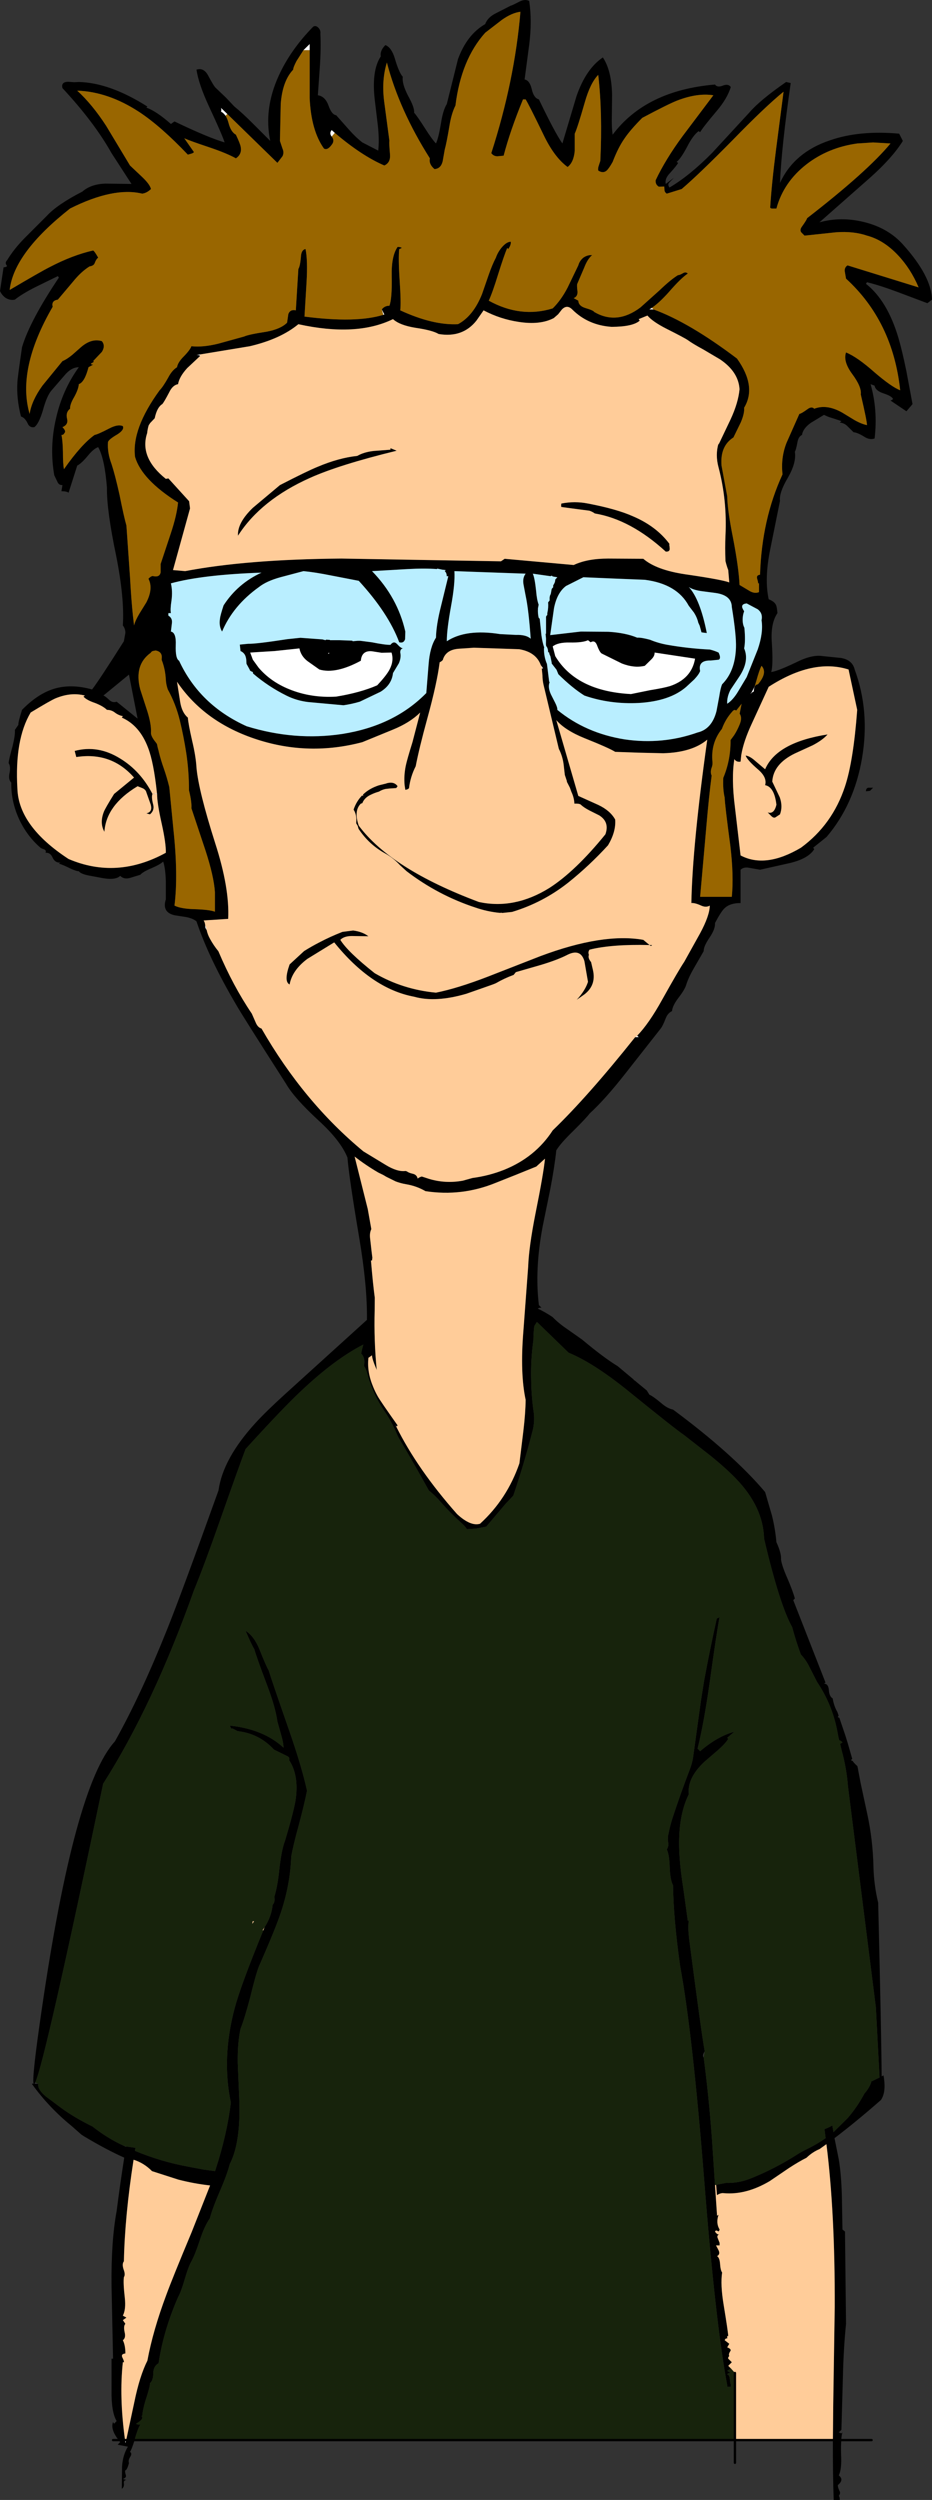
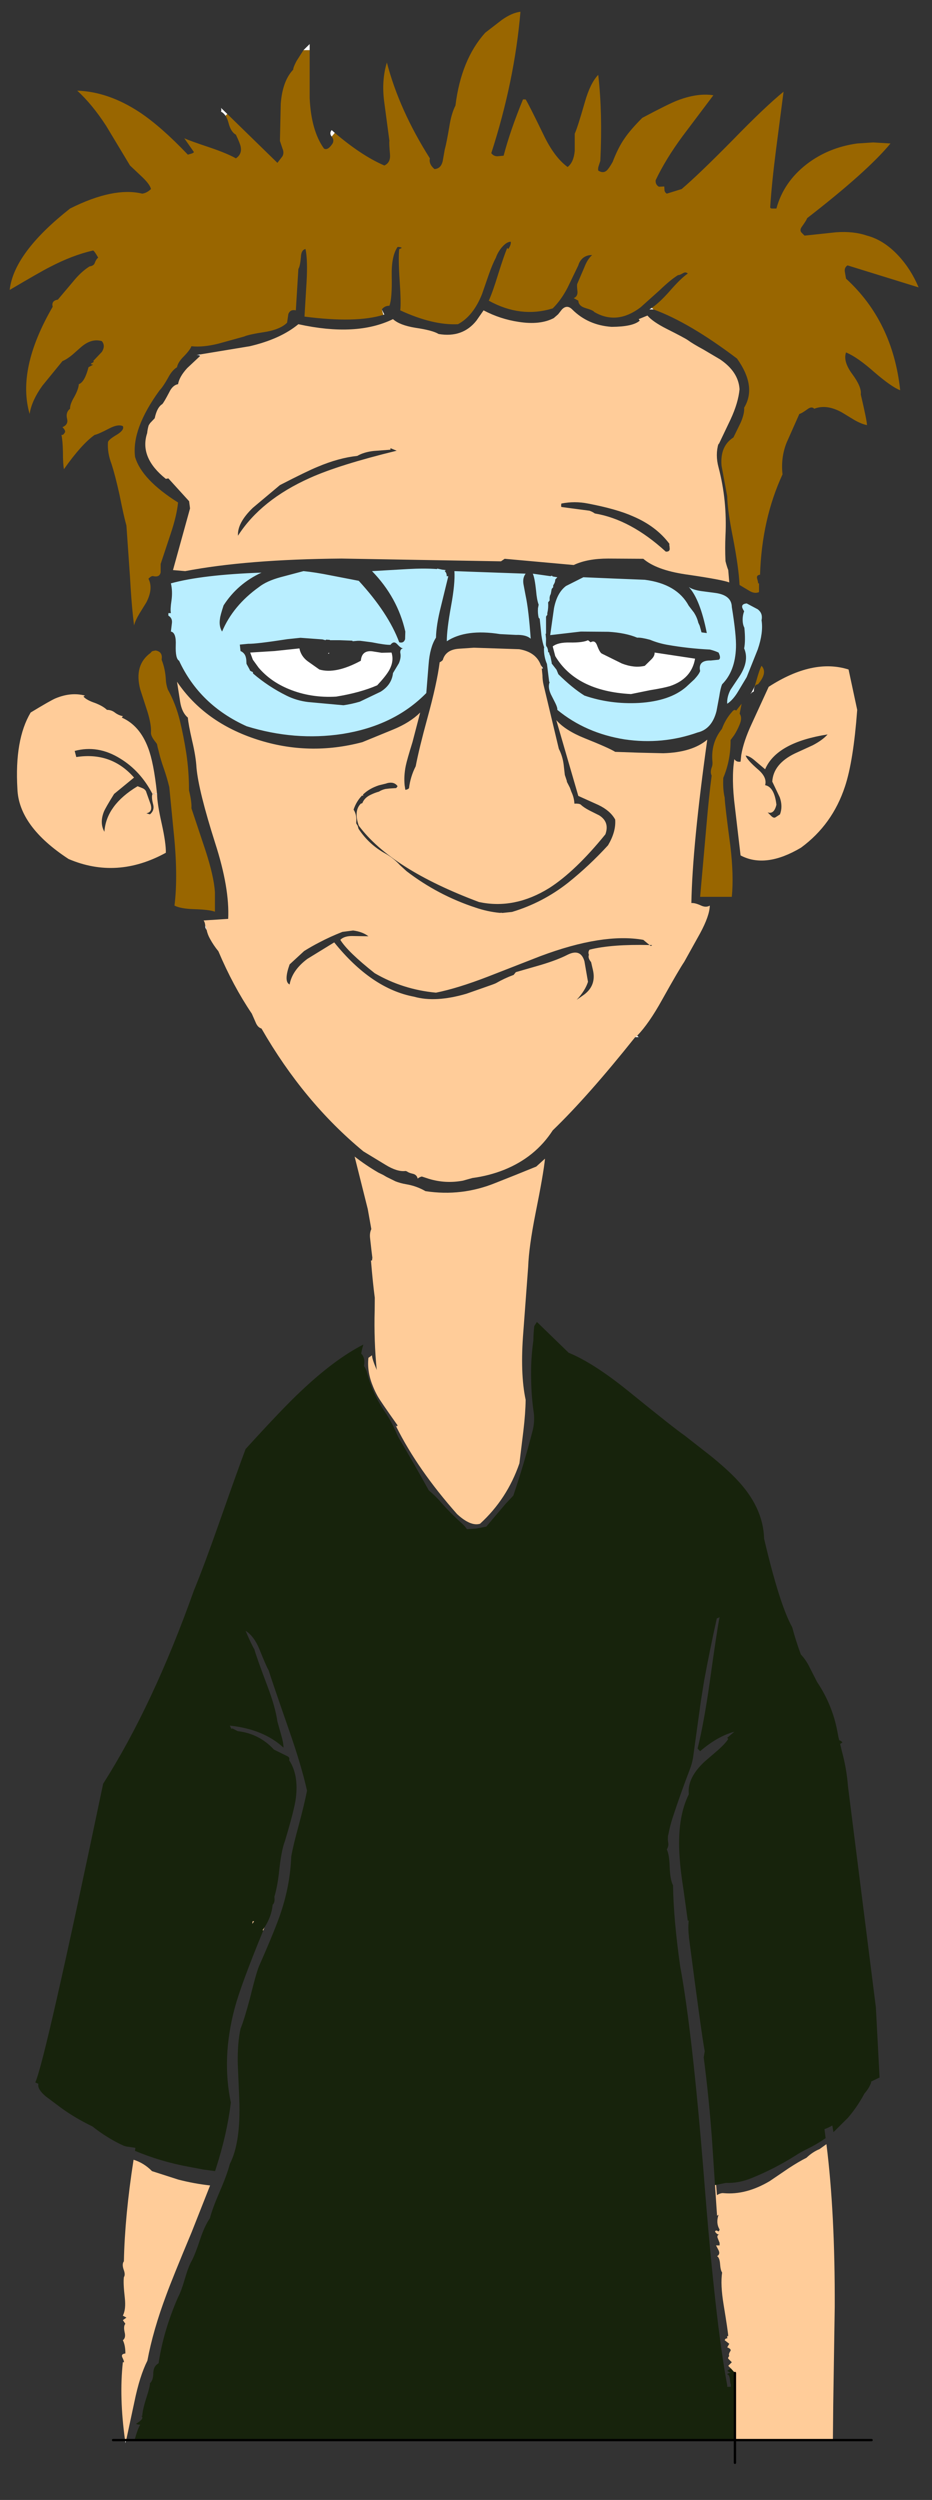
<svg xmlns="http://www.w3.org/2000/svg" height="1083.8px" width="404.35px">
  <rect width="100%" height="100%" fill="#333333" stroke="none" />
  <g transform="matrix(1.0, 0.0, 0.0, 1.0, -147.55, 519.65)">
-     <path d="M199.0 538.2 Q195.35 533.45 196.6 530.4 L197.05 531.1 198.15 529.95 Q195.8 525.95 195.95 516.75 L195.95 502.9 196.6 502.9 195.95 471.7 Q195.7 452.15 198.15 438.95 199.65 427.25 201.45 415.75 193.5 412.2 184.0 406.5 L182.85 405.75 178.65 402.05 Q168.8 394.05 161.4 383.8 L161.5 383.65 162.15 383.7 Q161.25 381.6 165.65 351.6 179.8 254.5 197.4 235.3 208.55 215.45 219.95 187.0 225.8 172.55 242.35 126.5 244.25 112.75 258.35 97.3 262.9 92.3 271.55 84.45 L306.75 52.55 Q306.95 38.0 303.4 16.95 298.95 -9.4 298.3 -17.8 295.4 -25.05 285.85 -33.8 275.2 -43.6 271.65 -49.8 252.8 -79.2 250.15 -83.85 238.25 -104.0 232.8 -120.2 231.45 -121.4 228.5 -122.05 L223.35 -122.85 Q217.7 -124.1 219.5 -129.75 L219.5 -137.5 Q219.35 -143.15 218.35 -146.15 217.0 -144.85 213.25 -143.25 209.6 -141.75 208.4 -140.4 L203.95 -139.05 Q201.35 -138.3 199.7 -139.95 197.5 -137.75 190.6 -139.25 L185.75 -140.15 Q182.5 -140.85 181.75 -141.95 180.6 -141.95 178.05 -143.15 174.95 -144.7 173.1 -145.25 L173.75 -145.7 Q171.5 -145.5 170.4 -147.8 169.4 -150.15 167.3 -149.95 167.75 -150.95 166.75 -151.4 165.2 -151.95 165.1 -152.15 159.3 -157.15 155.85 -164.5 152.3 -172.25 152.45 -180.35 151.1 -181.7 151.65 -184.35 152.3 -187.35 151.3 -188.8 151.4 -190.45 153.0 -196.1 154.2 -201.0 154.0 -203.2 L155.55 -205.45 Q155.3 -206.1 157.1 -211.9 163.5 -218.45 170.1 -220.75 177.85 -223.45 187.5 -220.75 190.4 -224.45 201.3 -241.65 L201.95 -245.3 Q201.95 -247.1 200.85 -248.5 201.6 -260.3 197.95 -278.7 193.8 -298.5 193.95 -308.25 192.95 -320.9 190.15 -325.8 188.15 -325.15 185.6 -322.0 182.85 -318.7 181.05 -317.8 L177.3 -306.05 Q176.4 -306.7 174.2 -306.7 L174.65 -309.35 Q173.05 -309.25 172.4 -310.9 L171.1 -313.6 Q168.95 -325.8 171.85 -338.25 174.6 -350.55 181.75 -360.45 178.4 -360.45 175.4 -356.75 L169.95 -350.45 Q167.85 -348.1 166.1 -341.55 164.3 -335.7 162.4 -334.45 160.4 -334.15 159.55 -336.1 158.4 -338.55 156.65 -339.1 154.65 -346.9 155.1 -353.9 155.1 -355.35 157.1 -369.1 160.5 -380.55 173.1 -399.3 L172.65 -399.95 162.95 -395.2 Q157.2 -392.3 154.0 -389.75 152.0 -389.3 150.0 -390.5 148.3 -391.75 147.55 -393.5 L149.1 -403.75 Q150.95 -403.95 150.45 -404.6 149.55 -405.75 150.65 -406.85 153.6 -411.75 158.4 -416.6 L167.75 -425.95 Q172.3 -430.95 183.3 -436.6 186.95 -439.8 193.15 -440.05 L204.6 -439.9 195.95 -453.25 Q188.5 -466.55 174.65 -481.45 173.95 -484.1 177.05 -484.2 L179.75 -484.0 181.75 -484.1 Q195.15 -483.8 211.5 -473.45 L211.05 -473.0 211.2 -472.95 Q215.5 -471.35 221.7 -465.9 L223.25 -467.0 Q237.7 -460.05 245.0 -457.9 244.0 -461.15 238.25 -473.45 233.7 -483.25 232.8 -489.45 235.9 -490.45 237.8 -487.0 240.45 -482.0 241.25 -481.45 L245.45 -477.45 249.25 -473.45 Q252.55 -470.8 257.25 -466.1 L264.8 -458.55 Q261.9 -472.35 268.45 -486.75 273.55 -498.0 283.45 -508.1 284.55 -508.75 285.65 -507.65 286.75 -506.55 286.55 -505.0 286.85 -498.35 286.3 -490.45 L285.45 -478.35 Q288.65 -477.9 290.1 -473.8 291.5 -469.9 293.4 -469.7 L298.85 -463.55 Q301.85 -460.15 304.75 -457.9 L311.65 -454.35 Q312.15 -458.9 311.5 -465.1 L310.2 -475.9 Q308.6 -488.9 312.75 -495.2 312.3 -497.65 314.75 -500.1 317.4 -499.1 318.85 -494.3 320.6 -488.25 322.3 -486.35 321.85 -483.45 324.6 -478.1 327.5 -472.9 327.2 -470.8 328.6 -469.25 331.85 -464.15 334.95 -459.25 336.7 -457.45 337.8 -459.8 338.85 -466.1 339.7 -471.8 341.4 -474.55 L346.25 -494.0 Q350.15 -504.65 358.05 -509.2 359.15 -512.2 362.8 -513.95 L369.15 -517.2 Q369.55 -517.2 372.9 -518.95 375.45 -520.2 377.15 -519.2 378.45 -510.45 377.15 -500.3 L375.15 -485.2 Q377.35 -484.8 378.25 -481.0 379.1 -477.15 381.35 -476.55 388.45 -461.8 391.55 -457.45 L397.65 -477.9 Q401.75 -489.8 409.1 -494.75 412.9 -489.1 413.1 -478.45 L413.0 -469.7 Q412.85 -464.5 413.35 -461.25 427.75 -480.45 457.75 -483.0 458.75 -481.55 461.2 -482.55 463.6 -483.45 464.6 -481.9 463.05 -476.9 458.5 -471.55 452.5 -464.45 451.3 -462.35 L450.65 -462.8 Q448.2 -461.0 445.65 -456.0 442.95 -450.9 441.1 -449.45 L441.75 -449.05 Q441.3 -448.05 438.3 -444.7 435.85 -442.25 436.4 -439.9 L439.95 -442.6 438.0 -440.6 Q437.0 -439.7 438.0 -438.35 446.65 -443.4 456.5 -453.35 L472.6 -470.8 Q477.15 -476.15 488.6 -484.1 L490.6 -483.65 Q486.6 -455.9 485.95 -440.35 492.05 -453.6 507.6 -458.8 520.35 -463.25 537.65 -461.7 L539.25 -458.55 Q534.65 -451.15 524.9 -442.5 L503.05 -423.25 Q512.35 -425.85 522.35 -423.4 532.8 -420.85 539.25 -413.7 551.65 -399.95 551.9 -389.75 L549.9 -388.2 537.0 -393.05 Q529.25 -395.95 523.7 -397.3 L523.25 -396.6 Q532.55 -389.3 537.35 -373.1 539.0 -367.45 540.8 -358.65 L543.45 -344.45 540.8 -341.35 533.9 -346.0 534.45 -346.2 535.0 -346.65 Q534.55 -347.9 530.9 -349.1 527.35 -350.25 527.0 -352.45 L525.25 -353.1 Q528.45 -341.9 527.0 -329.55 524.8 -328.8 522.45 -330.35 519.55 -332.15 517.9 -332.25 L515.45 -334.65 Q514.0 -336.25 511.9 -336.45 L512.6 -337.1 508.8 -338.35 Q506.8 -338.9 505.05 -339.8 L499.35 -336.35 Q495.9 -333.9 495.5 -331.1 493.9 -330.35 493.5 -327.8 492.9 -324.6 492.4 -323.8 493.15 -319.15 489.4 -312.6 485.5 -306.05 485.95 -302.5 L481.6 -280.95 Q479.15 -268.5 481.05 -259.85 483.6 -258.85 484.25 -257.3 484.6 -256.65 484.85 -253.85 481.8 -249.4 482.4 -241.1 483.05 -231.35 482.15 -228.3 484.9 -228.65 493.05 -232.55 499.9 -236.0 504.6 -235.2 L512.45 -234.4 Q517.35 -233.55 518.35 -229.4 525.0 -211.35 521.55 -191.0 518.1 -170.8 506.15 -156.8 L500.35 -152.15 500.8 -151.5 Q498.25 -147.4 490.25 -145.5 L477.3 -142.6 472.75 -143.4 Q470.3 -143.95 468.85 -142.6 L468.85 -128.15 Q464.25 -128.2 461.85 -125.85 460.4 -124.5 457.75 -119.5 457.95 -116.95 455.4 -113.2 452.75 -109.3 452.85 -107.3 L448.75 -100.2 Q446.4 -96.2 445.3 -92.85 444.75 -90.75 441.85 -87.0 439.3 -83.65 439.1 -81.3 437.2 -80.45 436.3 -78.0 435.1 -74.9 434.2 -73.75 L419.1 -54.55 Q410.1 -43.05 403.35 -36.9 402.0 -35.05 396.25 -29.35 390.7 -23.95 388.9 -20.95 388.1 -13.5 386.25 -3.95 L383.0 11.95 Q379.45 30.7 381.35 46.15 L382.45 47.25 Q381.25 47.25 380.9 47.7 383.75 49.0 387.25 51.3 390.0 54.1 393.35 56.35 L400.1 61.1 Q409.55 69.0 415.5 72.6 L422.45 78.4 422.45 78.55 423.2 79.05 423.65 79.45 428.15 83.15 429.3 85.0 Q430.85 85.65 434.2 88.45 437.1 91.0 439.55 91.45 465.6 110.75 479.5 127.2 L482.5 137.5 Q483.9 143.25 484.4 148.95 486.6 153.7 486.4 156.5 486.8 159.25 489.05 164.35 491.5 170.0 492.4 173.35 L491.7 174.05 505.7 209.8 505.05 210.2 505.5 210.3 Q506.95 210.65 507.15 213.0 507.35 215.85 508.8 216.65 509.4 220.15 510.85 222.55 L511.4 224.2 511.05 224.65 Q511.1 224.9 511.7 225.05 L514.25 232.55 515.35 236.1 517.3 242.9 516.8 243.3 Q516.95 243.75 517.5 243.75 517.65 244.3 519.55 246.05 L520.9 253.2 523.8 266.7 Q526.25 277.95 526.5 289.65 526.7 297.55 528.55 305.25 529.95 362.95 530.05 380.5 L530.85 380.1 531.05 381.3 Q531.95 387.5 529.75 390.75 518.9 400.25 509.6 407.3 L511.45 416.5 Q512.55 423.05 512.8 432.5 L513.05 446.9 514.15 447.8 514.6 487.8 Q513.55 498.1 513.25 510.55 L512.6 533.75 511.45 534.85 512.6 535.3 513.05 534.85 Q512.65 535.95 512.55 538.2 L508.9 538.2 512.55 538.2 Q512.35 540.6 512.45 544.3 512.8 550.95 511.45 553.5 513.9 555.4 511.05 557.7 511.0 558.7 511.8 560.3 512.35 561.25 511.45 562.4 511.9 562.7 511.9 564.15 L509.25 564.15 Q508.85 553.2 508.9 538.2 L509.05 522.75 509.7 480.55 Q509.85 439.75 506.1 409.9 L503.1 412.05 Q500.05 413.3 497.45 415.8 494.15 417.45 489.85 420.25 L481.45 425.95 Q471.2 432.0 461.55 431.15 460.3 430.95 458.6 432.0 L458.25 427.55 462.5 426.7 Q468.1 426.9 473.65 424.6 483.55 420.6 492.75 414.8 495.1 413.25 497.65 412.05 501.95 409.95 505.75 407.3 L505.25 403.4 Q507.05 402.75 508.65 401.8 L509.15 404.7 515.4 398.5 Q519.4 393.85 522.4 388.3 L522.55 388.0 Q524.6 385.7 525.5 383.2 L525.45 382.8 529.15 381.0 527.55 350.6 515.45 254.8 Q514.85 247.05 512.8 239.55 L512.05 236.4 513.05 235.75 Q512.55 235.05 511.65 234.8 L511.4 233.8 511.45 233.75 511.35 233.65 510.8 230.75 Q508.6 219.3 502.05 209.55 L498.25 202.1 Q496.85 199.55 495.0 197.6 492.8 191.65 491.25 185.8 485.8 176.1 479.05 147.4 478.7 133.7 466.95 121.5 462.7 117.05 455.85 111.5 L444.4 102.55 Q440.4 99.85 420.0 83.3 405.0 71.2 394.25 66.8 L380.8 53.75 380.45 53.45 380.45 53.5 379.35 55.25 Q379.0 57.95 378.95 61.5 377.75 69.95 378.0 78.65 378.1 86.0 379.15 93.0 379.55 96.65 378.7 100.3 375.0 114.75 370.25 128.75 L366.9 132.3 358.5 142.2 353.95 143.05 350.15 143.3 Q349.05 141.7 347.5 140.4 343.05 136.4 338.95 131.75 336.5 128.85 333.6 126.5 327.25 115.0 320.5 103.65 L319.85 102.3 Q317.6 96.85 314.4 92.2 309.2 84.65 306.85 75.65 306.4 73.85 305.45 72.55 306.15 69.05 304.25 67.15 304.6 65.15 305.2 63.25 292.65 69.65 277.9 83.65 270.3 90.75 254.1 108.55 251.0 116.75 243.0 139.5 236.1 159.15 231.7 169.8 213.95 219.65 192.3 253.65 167.05 374.2 162.85 383.15 L162.5 383.7 164.2 383.75 Q163.65 386.0 167.35 389.15 L173.9 394.05 Q179.8 398.4 187.7 402.25 192.4 406.0 197.8 408.9 199.35 409.75 201.05 410.5 L201.2 410.6 202.2 411.05 202.25 410.9 206.3 411.5 206.1 412.8 Q217.35 417.5 229.4 419.7 L235.75 420.9 240.85 421.6 241.15 420.7 Q246.1 405.4 247.7 391.85 243.65 372.5 249.35 351.0 252.0 341.05 261.75 317.3 L262.35 315.85 Q265.35 311.2 265.85 306.1 266.8 305.2 266.65 303.35 L266.6 302.6 Q267.85 298.45 268.55 292.5 269.55 282.6 271.2 278.4 275.3 264.7 275.9 259.95 277.2 249.85 273.0 243.45 273.4 242.2 272.1 241.65 L266.4 238.85 Q260.0 231.9 250.65 230.85 L248.35 229.65 248.35 229.75 247.9 229.8 247.25 228.45 Q261.9 230.0 270.55 238.0 270.55 235.95 269.55 232.55 L267.9 226.65 Q267.0 220.3 263.45 211.0 258.75 198.55 257.9 195.35 256.65 193.35 254.1 187.35 257.65 189.55 260.0 195.1 263.2 203.1 264.1 204.45 265.3 208.45 273.0 230.55 278.4 246.05 280.75 256.65 279.65 262.3 277.2 271.5 274.75 280.35 273.9 285.25 273.45 297.35 269.45 309.35 267.2 316.25 259.9 332.8 258.55 336.2 256.1 346.25 253.65 355.55 251.9 359.9 250.55 366.1 250.7 374.85 L251.35 390.2 Q252.1 409.15 247.25 418.5 246.1 423.05 242.9 430.4 239.7 437.8 238.6 442.05 236.25 445.45 234.35 451.25 232.15 457.9 230.6 460.7 229.25 463.1 227.7 468.45 226.15 473.8 224.8 476.25 218.45 490.75 216.35 504.9 214.15 506.1 214.05 509.1 214.05 512.3 212.6 513.55 212.7 514.75 211.15 519.55 209.5 524.6 209.25 527.75 L208.85 527.75 Q210.4 528.85 206.6 531.1 206.95 531.5 208.4 531.5 207.35 533.15 206.05 537.75 L205.95 538.2 202.3 538.2 205.95 538.2 Q204.65 542.35 203.95 543.3 204.95 543.95 204.15 545.3 203.05 546.95 203.5 548.15 202.7 551.15 201.95 551.3 201.6 551.7 202.15 553.4 202.5 554.5 200.85 555.05 L202.4 555.5 Q201.05 555.6 201.3 556.95 201.5 558.6 200.4 559.3 L200.5 549.75 Q200.8 544.7 203.05 541.05 L198.6 540.2 199.7 539.05 199.0 538.2 201.8 538.2 199.0 538.2 M431.1 -385.5 Q446.6 -379.85 467.3 -364.2 475.95 -352.1 470.4 -342.9 470.6 -340.45 468.95 -336.55 L465.75 -330.0 Q459.85 -326.25 460.6 -317.7 L463.05 -304.5 Q463.15 -298.5 465.6 -286.25 468.05 -273.5 468.4 -266.05 L472.5 -263.6 Q474.85 -262.1 476.85 -262.95 L476.85 -266.75 476.4 -266.75 Q476.6 -266.95 476.05 -268.75 475.6 -270.3 477.3 -270.5 478.05 -294.5 487.05 -314.0 486.25 -321.25 488.8 -327.7 L494.35 -340.2 Q495.25 -340.35 497.8 -342.2 499.7 -343.65 500.8 -342.45 506.25 -344.55 512.9 -340.8 L518.25 -337.55 Q521.35 -335.8 523.7 -335.35 523.65 -337.35 521.0 -348.65 521.45 -351.9 517.25 -357.55 513.25 -363.0 514.6 -366.85 519.45 -364.9 527.0 -358.2 534.35 -351.9 538.1 -350.45 534.9 -380.3 514.6 -398.85 L514.05 -402.05 Q513.9 -403.75 515.25 -404.6 L546.1 -395.05 Q542.65 -403.2 537.1 -409.05 530.9 -415.6 523.7 -417.5 517.9 -419.5 510.25 -418.95 L496.6 -417.5 495.5 -418.6 Q494.15 -419.75 495.6 -421.6 497.6 -424.4 497.7 -425.05 523.8 -445.25 533.9 -457.45 L526.35 -457.9 519.45 -457.45 Q506.9 -455.7 497.5 -448.45 487.5 -440.7 484.4 -429.25 L482.95 -429.25 Q481.9 -429.15 481.7 -429.7 482.35 -440.15 484.25 -454.9 L487.5 -479.9 Q479.35 -473.25 465.4 -458.9 450.75 -444.05 443.3 -437.7 L436.85 -435.7 Q436.05 -436.15 435.85 -437.05 L435.75 -438.8 433.4 -438.7 Q431.85 -439.6 432.0 -441.5 436.3 -450.6 443.75 -460.7 L457.05 -478.35 Q450.05 -479.45 441.2 -476.0 437.3 -474.45 426.2 -468.55 421.0 -463.35 418.45 -459.55 415.75 -455.7 413.35 -449.45 411.75 -446.6 410.75 -445.7 409.2 -444.35 407.1 -445.7 406.9 -446.7 407.35 -447.9 L408.0 -449.9 Q409.0 -470.55 407.1 -487.2 403.65 -483.7 401.25 -475.25 398.1 -464.25 396.9 -461.7 L396.9 -454.25 Q396.45 -449.25 393.8 -447.25 388.0 -451.5 383.35 -461.25 376.9 -474.55 375.6 -476.55 L374.45 -476.55 Q368.9 -463.05 366.05 -452.15 L363.35 -451.9 Q361.7 -451.9 360.7 -453.25 370.8 -484.55 373.35 -514.55 369.6 -514.1 365.25 -511.0 L358.05 -505.45 Q347.6 -493.8 345.15 -473.9 343.35 -470.35 342.5 -464.8 341.25 -457.45 340.5 -454.8 L339.6 -449.7 Q338.8 -446.5 336.05 -446.35 333.5 -448.5 334.05 -451.0 320.75 -472.0 315.4 -492.55 313.05 -484.9 314.2 -475.8 L316.5 -458.55 Q316.3 -457.9 316.75 -452.7 317.05 -449.15 314.3 -447.9 304.5 -452.1 292.8 -462.05 L291.45 -463.25 Q290.3 -461.9 291.45 -460.45 292.65 -459.05 291.85 -457.45 289.75 -454.25 288.1 -455.25 282.55 -463.0 281.9 -477.1 L281.9 -497.9 281.9 -500.55 279.2 -497.9 276.2 -493.2 Q274.75 -490.45 274.75 -489.45 270.1 -484.55 269.35 -474.65 L269.0 -458.55 270.1 -455.25 Q270.9 -453.5 270.1 -451.9 L267.9 -449.05 246.15 -470.25 243.4 -472.9 Q243.75 -472.2 243.45 -471.25 244.55 -470.7 245.4 -469.45 246.2 -468.25 246.7 -466.35 247.7 -462.45 249.9 -461.25 251.8 -457.25 252.0 -455.9 252.55 -452.8 249.9 -451.0 246.1 -453.15 238.6 -455.7 229.9 -458.6 227.5 -459.7 L231.7 -453.7 Q231.35 -453.25 230.45 -453.0 L229.05 -452.6 Q217.35 -464.9 207.95 -471.1 194.5 -479.9 181.05 -480.35 187.6 -474.35 193.6 -465.1 L203.95 -447.9 209.25 -442.9 Q212.6 -439.7 213.05 -437.7 211.25 -435.95 209.25 -435.7 196.8 -438.7 177.95 -429.25 153.55 -410.05 151.75 -393.95 165.3 -401.95 169.1 -403.85 179.05 -409.05 187.95 -411.05 188.5 -410.85 190.15 -407.95 189.25 -407.3 188.6 -405.5 188.15 -404.4 186.4 -404.15 182.7 -401.85 179.2 -397.5 L172.65 -389.75 Q169.75 -389.3 170.4 -386.65 154.75 -359.65 160.4 -340.2 161.3 -346.0 165.95 -352.45 L174.65 -363.1 Q176.6 -363.9 178.95 -365.85 L182.75 -369.2 Q187.3 -373.1 191.75 -371.75 193.4 -369.75 191.75 -367.1 L187.95 -363.1 Q188.7 -362.9 187.5 -362.3 186.3 -361.75 187.95 -361.55 L185.95 -360.45 Q184.3 -354.0 181.75 -353.1 181.6 -350.9 179.75 -347.55 177.85 -344.35 177.95 -342.45 175.95 -340.9 176.65 -338.1 177.3 -335.6 174.65 -334.45 176.05 -333.05 175.75 -332.25 L175.2 -331.45 Q174.75 -331.0 174.2 -331.1 174.75 -328.8 174.85 -323.7 174.85 -318.35 175.3 -316.25 182.85 -327.0 188.6 -331.1 190.05 -331.35 194.95 -333.9 198.8 -335.9 200.85 -334.9 201.6 -333.35 198.5 -331.35 194.7 -329.15 194.4 -328.0 194.05 -323.45 195.95 -318.45 197.5 -313.7 199.4 -305.15 201.35 -295.4 202.4 -291.8 L203.95 -269.5 Q204.5 -259.55 205.2 -252.95 L205.7 -248.5 Q206.25 -250.65 208.05 -253.65 L211.05 -258.5 Q214.15 -264.55 211.95 -268.75 213.35 -270.2 214.15 -269.85 216.8 -269.3 217.25 -271.5 L217.25 -275.15 221.6 -288.25 Q224.25 -296.15 224.8 -301.8 209.05 -311.7 206.15 -321.55 204.6 -333.7 216.8 -350.45 218.25 -351.9 220.5 -355.9 222.15 -359.1 224.35 -360.45 224.7 -362.55 227.25 -365.1 230.0 -367.9 230.6 -369.55 235.55 -369.0 242.25 -370.65 L253.45 -373.75 Q255.35 -374.65 263.25 -375.85 269.35 -377.0 272.1 -379.75 L272.65 -383.5 Q273.45 -385.65 275.9 -385.1 L277.0 -403.05 Q277.75 -404.2 278.1 -408.15 278.2 -411.3 280.1 -411.7 281.1 -406.95 280.55 -397.3 L279.65 -382.4 Q302.0 -379.5 313.85 -383.15 L314.3 -383.3 313.2 -385.5 Q314.4 -387.1 316.5 -387.1 317.7 -390.2 317.5 -399.95 317.3 -408.65 320.05 -412.6 321.5 -412.6 321.85 -412.15 320.85 -411.6 320.75 -411.7 320.3 -407.6 320.95 -397.85 321.6 -388.3 321.2 -385.1 335.4 -378.55 346.25 -379.1 352.9 -382.65 356.7 -392.2 L359.5 -400.3 Q361.15 -405.05 362.7 -407.95 363.5 -410.3 365.25 -412.4 367.35 -414.85 369.15 -414.85 369.35 -413.5 368.05 -411.7 L367.6 -412.15 Q366.25 -408.95 363.7 -400.85 361.25 -392.85 359.6 -389.3 373.45 -381.65 387.35 -385.95 391.0 -389.55 393.8 -394.95 L398.45 -404.6 Q399.0 -406.6 400.65 -407.95 402.45 -409.2 404.45 -409.05 402.45 -407.4 401.0 -403.6 L398.0 -396.6 Q397.75 -396.1 398.1 -393.2 398.2 -391.1 396.45 -390.4 L398.45 -389.3 Q398.55 -387.0 401.55 -386.1 405.0 -385.1 405.35 -384.4 415.2 -378.65 425.45 -386.4 L433.65 -393.75 Q438.6 -398.5 441.75 -400.4 442.3 -400.3 443.85 -401.2 445.05 -401.95 445.95 -401.05 442.95 -399.05 437.75 -393.05 433.55 -388.35 430.35 -386.2 L429.3 -385.5 431.1 -385.5 M234.35 -365.3 L228.8 -360.1 Q225.35 -356.35 224.8 -353.1 222.45 -352.7 220.95 -349.55 218.7 -345.25 217.95 -344.45 215.7 -343.1 214.7 -338.45 L214.65 -338.3 212.7 -336.25 212.05 -335.25 Q211.55 -333.55 211.4 -331.9 207.9 -321.3 219.5 -312.05 L220.6 -312.25 229.6 -302.35 230.0 -299.25 222.6 -272.5 227.9 -272.05 Q254.55 -277.15 295.65 -277.5 L364.9 -276.3 366.5 -277.4 396.45 -274.7 Q402.35 -277.5 411.45 -277.5 L426.65 -277.4 Q432.2 -272.6 444.65 -270.7 460.6 -268.4 463.95 -267.15 L463.5 -272.5 Q462.85 -274.15 462.3 -276.4 L462.3 -276.6 Q462.05 -281.95 462.3 -287.5 463.05 -302.7 459.3 -317.0 457.8 -322.5 459.3 -327.45 L459.3 -326.9 464.5 -337.8 Q467.85 -345.0 468.4 -350.9 467.95 -358.45 459.95 -363.85 L452.75 -368.1 Q448.05 -370.65 445.95 -372.2 444.5 -373.2 436.75 -377.1 430.65 -380.2 428.45 -382.85 L424.65 -381.3 425.1 -380.65 Q422.2 -378.0 412.9 -377.95 402.65 -378.65 395.8 -385.5 393.55 -387.75 391.35 -385.5 L389.7 -383.4 387.8 -381.75 Q381.9 -378.65 372.6 -380.1 364.55 -381.3 357.35 -385.1 L354.25 -380.65 Q348.25 -373.1 337.85 -374.85 335.25 -376.45 327.75 -377.55 320.95 -378.65 318.05 -381.3 302.2 -373.55 277.0 -379.1 269.2 -372.65 255.9 -369.55 L234.4 -366.0 232.8 -365.75 Q234.25 -365.75 234.35 -365.3 M269.0 -309.35 Q280.95 -315.5 285.3 -317.25 294.5 -321.15 302.55 -322.0 305.5 -323.7 309.75 -324.15 L316.95 -324.7 316.95 -325.35 319.65 -324.25 Q294.65 -318.15 282.0 -312.45 260.75 -302.95 250.8 -287.4 250.45 -292.95 257.25 -299.5 L269.0 -309.35 M221.95 -259.3 Q221.35 -255.4 221.7 -253.85 L220.6 -253.85 220.6 -252.75 Q222.35 -251.75 222.15 -249.65 L221.7 -245.85 Q224.05 -245.4 223.8 -239.95 223.6 -234.1 225.25 -233.2 234.15 -214.0 254.55 -204.8 275.45 -198.35 296.0 -201.45 318.6 -205.0 332.5 -219.2 L333.5 -231.65 Q334.05 -239.1 336.7 -243.2 336.8 -248.65 338.85 -256.75 L342.05 -269.85 341.35 -269.85 Q341.4 -271.25 340.5 -272.05 L340.95 -272.5 339.35 -272.7 337.3 -273.15 337.1 -272.95 Q331.65 -273.35 324.5 -272.95 L308.95 -272.05 Q320.05 -260.65 323.4 -245.85 L323.3 -242.55 Q322.7 -240.65 320.75 -241.2 316.05 -253.85 303.2 -267.85 L291.3 -270.15 Q284.1 -271.6 279.2 -272.05 L269.2 -269.4 Q263.2 -267.75 259.9 -265.15 248.65 -257.1 243.9 -245.85 242.45 -248.2 243.0 -251.5 243.1 -252.75 244.55 -257.2 250.65 -266.65 261.0 -271.4 235.35 -270.5 221.7 -266.75 222.5 -263.3 221.95 -259.3 M192.4 -218.1 Q193.05 -218.0 194.95 -216.2 196.5 -214.8 198.15 -215.45 L207.25 -208.1 203.5 -227.2 192.4 -218.1 M215.65 -175.75 Q214.25 -189.1 211.8 -195.45 208.15 -205.15 200.4 -208.55 L200.85 -209.2 Q199.15 -209.45 197.5 -210.65 195.95 -211.9 193.95 -211.9 192.25 -213.55 188.75 -214.9 185.15 -216.1 183.75 -217.65 L184.4 -218.1 Q178.4 -219.7 171.65 -216.9 169.5 -216.0 160.85 -210.75 153.85 -199.0 155.1 -177.7 155.65 -161.4 177.3 -147.25 198.25 -138.3 219.5 -149.95 219.6 -154.05 217.7 -162.6 215.7 -171.5 215.7 -175.45 L215.65 -175.75 M213.7 -175.45 Q213.15 -174.05 214.05 -170.7 214.6 -168.25 212.6 -166.6 L211.05 -167.05 Q213.8 -167.6 212.95 -170.8 L211.05 -176.15 Q210.8 -177.25 209.5 -177.9 L207.25 -178.8 Q193.6 -170.6 192.85 -159.05 190.7 -162.8 192.6 -167.7 193.25 -169.35 197.05 -175.45 L205.7 -182.55 Q195.85 -193.8 180.65 -191.45 L179.95 -194.1 Q190.05 -196.8 199.7 -190.8 208.5 -185.45 213.7 -175.45 M213.8 -237.4 Q213.2 -237.15 212.95 -236.65 205.6 -231.4 208.4 -220.75 L211.5 -211.2 Q213.25 -205.55 213.05 -202.1 212.9 -200.55 215.15 -197.8 L215.65 -197.1 215.95 -195.65 216.45 -193.8 216.35 -193.7 216.45 -193.7 Q217.35 -190.05 218.6 -186.55 220.0 -182.55 221.0 -178.4 L222.8 -159.9 Q224.9 -140.3 223.25 -127.05 226.0 -125.65 231.9 -125.5 238.35 -125.3 240.8 -124.4 L240.8 -132.85 Q240.35 -139.75 236.7 -150.95 L230.6 -169.25 Q230.8 -171.9 229.55 -177.0 229.55 -185.3 228.35 -193.25 227.25 -200.35 225.6 -207.2 223.8 -214.55 220.35 -220.75 219.6 -222.9 219.5 -225.0 219.25 -229.65 217.7 -233.55 L217.7 -234.0 Q218.15 -237.1 215.05 -237.65 L213.8 -237.4 M382.7 -230.65 L382.2 -231.25 Q380.15 -236.95 372.8 -238.2 L353.15 -238.85 346.5 -238.4 Q340.9 -237.95 339.65 -233.5 338.9 -232.75 338.3 -232.55 337.15 -223.45 332.95 -208.2 329.45 -195.45 327.9 -187.45 325.6 -182.95 325.0 -177.95 324.4 -177.3 323.4 -177.25 L323.1 -179.2 Q322.7 -183.3 323.6 -187.7 324.15 -190.35 326.5 -197.9 L329.85 -210.75 Q325.4 -206.35 318.05 -203.35 L304.75 -197.9 Q281.65 -191.8 259.25 -199.0 236.35 -206.35 224.35 -224.1 L225.7 -215.45 Q226.45 -210.7 229.05 -208.55 229.25 -205.8 230.9 -198.55 232.55 -191.6 232.8 -186.8 233.7 -176.8 240.9 -154.15 247.2 -134.65 246.55 -121.3 L235.9 -120.6 Q236.55 -119.65 236.6 -118.2 236.5 -117.35 237.2 -116.5 237.6 -114.55 238.6 -112.75 240.2 -109.8 242.3 -107.25 248.65 -92.25 256.8 -80.2 L258.45 -76.45 Q259.35 -74.2 261.0 -73.75 279.3 -41.9 305.2 -20.5 L314.75 -14.7 Q319.95 -11.5 323.55 -12.0 L324.1 -11.8 Q324.85 -11.2 326.6 -10.8 328.4 -10.4 328.75 -8.7 329.55 -9.35 330.55 -9.6 L333.6 -8.6 Q340.8 -6.4 348.4 -7.8 L352.5 -8.95 Q359.7 -9.9 366.25 -12.5 379.8 -17.95 387.35 -29.6 402.65 -44.35 423.1 -70.0 L424.65 -70.0 424.0 -70.65 Q429.1 -75.9 434.85 -86.3 442.2 -99.45 444.4 -102.65 L451.3 -115.05 Q455.4 -122.65 455.5 -127.05 453.85 -126.1 451.75 -127.05 449.05 -128.3 447.5 -128.15 447.95 -153.05 454.4 -199.0 447.85 -193.45 435.3 -193.1 L424.55 -193.35 414.45 -193.7 Q411.85 -195.35 401.1 -199.65 392.8 -203.0 388.9 -207.45 L398.45 -174.6 407.1 -170.7 Q412.3 -168.25 414.45 -164.35 414.85 -159.1 411.35 -153.2 403.25 -144.35 394.0 -136.95 383.0 -128.3 369.7 -124.3 L365.35 -123.85 365.35 -123.95 364.35 -123.9 Q359.1 -124.4 353.95 -126.15 337.6 -131.5 323.95 -141.95 L321.05 -144.6 Q318.3 -147.6 314.75 -149.6 307.6 -153.5 303.1 -160.35 L302.75 -161.6 302.1 -162.7 302.1 -163.15 Q302.4 -166.45 300.95 -168.65 302.15 -172.25 304.65 -174.8 L305.2 -174.6 Q305.0 -174.9 305.1 -175.25 307.8 -177.85 311.95 -179.2 L315.2 -180.0 315.35 -180.1 315.4 -180.1 Q318.55 -180.95 320.05 -178.8 L319.45 -178.0 316.4 -177.8 314.75 -177.6 Q313.2 -177.25 311.95 -176.45 310.25 -176.0 308.5 -175.15 305.65 -173.85 304.75 -171.45 L304.1 -171.25 Q300.95 -168.15 303.2 -161.7 317.25 -142.85 355.35 -128.6 370.8 -125.3 385.9 -134.7 397.2 -141.95 410.2 -157.95 412.1 -163.25 407.55 -166.15 L403.35 -168.25 Q400.75 -169.6 399.55 -170.8 398.9 -171.35 396.75 -171.25 396.65 -173.8 395.45 -176.35 L394.8 -178.15 393.5 -180.7 393.45 -181.15 392.6 -183.7 392.1 -188.1 Q391.65 -191.8 390.0 -195.0 L383.35 -222.85 Q382.9 -224.85 382.9 -226.85 L382.6 -229.85 383.15 -229.85 382.75 -230.55 382.7 -230.65 M277.9 -243.15 L287.45 -242.45 288.75 -242.1 289.05 -242.35 290.6 -242.25 290.75 -242.1 294.75 -242.1 295.0 -242.1 300.4 -241.9 300.55 -241.65 302.8 -241.85 303.8 -241.85 308.85 -241.2 Q314.85 -240.0 316.95 -240.1 318.4 -242.0 319.85 -240.4 L319.95 -240.3 Q321.5 -238.6 322.45 -238.55 321.15 -238.4 321.2 -236.75 321.7 -234.65 320.6 -232.1 L318.05 -227.85 Q317.5 -222.75 312.65 -219.75 L303.65 -215.45 Q300.1 -214.4 296.55 -213.9 L281.2 -215.3 Q276.3 -215.9 272.0 -218.0 264.0 -221.95 257.35 -227.65 L257.25 -228.3 Q256.55 -228.55 256.0 -228.95 L255.9 -229.3 254.5 -231.85 254.45 -232.65 Q254.45 -234.45 253.85 -235.65 253.2 -236.85 251.9 -237.4 L251.6 -240.2 255.25 -240.55 Q258.65 -240.45 272.2 -242.55 L277.9 -243.15 M290.35 -236.25 L290.3 -236.75 289.85 -236.3 290.35 -236.25 M281.0 -233.0 Q278.1 -235.2 277.45 -238.55 L266.65 -237.4 256.1 -236.75 257.25 -233.65 259.75 -230.2 Q264.85 -224.2 272.9 -220.9 282.4 -217.0 293.4 -217.65 303.85 -219.35 311.2 -222.55 314.95 -226.55 316.4 -229.1 318.6 -233.1 317.4 -236.75 L313.1 -236.65 308.95 -237.3 Q304.5 -237.75 304.1 -233.2 293.2 -227.3 286.1 -229.4 L281.0 -233.0 M279.5 -107.35 Q282.7 -109.35 286.1 -111.1 290.95 -113.65 296.1 -115.65 L300.75 -116.25 Q304.75 -115.75 307.4 -113.75 L300.85 -113.85 Q296.95 -114.0 295.2 -112.2 298.4 -107.0 310.1 -97.75 322.3 -90.65 336.7 -89.3 346.15 -91.2 359.35 -96.3 L381.9 -105.1 Q409.1 -115.3 426.65 -112.2 L429.35 -109.95 430.45 -109.95 430.0 -109.5 429.35 -109.95 Q412.9 -110.35 403.35 -107.95 402.55 -107.0 403.05 -105.7 402.5 -104.35 404.0 -102.55 L404.8 -99.1 Q406.3 -92.55 401.1 -88.55 L397.75 -86.2 Q401.45 -90.2 402.65 -94.0 L401.1 -102.95 Q399.45 -108.55 393.8 -105.75 389.55 -103.55 382.45 -101.4 L371.35 -98.2 370.4 -97.0 Q366.4 -95.55 362.7 -93.4 L362.0 -93.1 360.5 -92.55 349.95 -88.85 Q336.5 -84.9 327.2 -87.55 308.75 -91.0 292.55 -111.1 L280.9 -103.95 Q274.3 -99.0 273.2 -92.85 270.55 -94.1 273.2 -101.55 L279.5 -107.35 M319.45 98.8 Q328.75 117.45 345.85 136.75 351.7 142.15 355.8 140.95 367.55 130.25 372.9 114.75 L374.6 100.85 Q375.55 92.85 375.6 87.2 373.15 75.75 374.6 57.7 L376.7 29.5 Q377.0 20.95 379.9 6.3 383.35 -10.8 384.0 -17.35 L380.2 -13.9 379.45 -13.6 Q371.0 -10.15 362.6 -6.85 347.9 -0.85 332.15 -3.25 328.25 -5.5 323.75 -6.25 321.35 -6.65 319.15 -7.5 L315.2 -9.45 313.85 -10.25 311.7 -11.3 Q306.35 -14.4 301.4 -18.25 L307.1 4.5 308.65 13.2 Q307.85 14.9 308.1 17.05 L308.75 22.8 309.1 25.6 308.95 26.8 308.5 26.8 308.5 26.85 Q309.3 36.6 310.15 42.95 L310.1 48.45 Q309.75 61.6 311.0 74.35 L310.85 73.9 Q308.95 69.45 308.95 67.9 L307.4 69.0 Q306.7 75.05 309.45 81.6 310.25 83.6 311.4 85.65 312.5 87.65 320.05 98.3 L319.65 98.75 319.2 98.3 319.45 98.8 M519.45 -211.9 L515.7 -229.4 Q500.25 -234.3 481.05 -221.9 L473.7 -205.9 Q470.15 -198.3 469.15 -192.35 L468.85 -189.45 Q467.05 -189.15 466.15 -190.55 464.8 -182.15 466.4 -169.7 L468.85 -148.8 Q479.7 -143.05 495.05 -152.15 508.7 -162.15 514.15 -178.7 517.8 -189.7 519.45 -211.9 M391.1 -301.35 Q396.85 -302.5 402.65 -301.35 415.2 -298.95 422.2 -295.8 432.3 -291.5 438.0 -283.85 437.85 -283.4 438.0 -282.95 L438.1 -281.85 Q438.2 -280.4 436.4 -280.5 421.15 -294.45 405.6 -297.05 404.6 -297.8 403.25 -298.25 L402.45 -298.35 391.1 -299.85 Q390.9 -300.45 391.1 -301.35 M378.7 -270.95 Q379.55 -269.15 380.15 -263.4 380.45 -259.65 381.25 -257.5 L380.95 -255.95 380.9 -255.85 380.95 -255.8 Q380.8 -253.85 381.25 -251.85 L381.7 -251.4 382.45 -244.2 Q382.9 -241.0 383.65 -238.95 L383.55 -238.55 Q383.5 -234.9 384.85 -231.8 L385.8 -224.2 386.0 -223.85 Q385.15 -221.75 386.55 -218.65 L388.45 -214.9 Q389.45 -212.9 389.35 -211.9 401.65 -201.8 418.55 -199.1 434.95 -196.7 450.2 -202.1 456.4 -203.55 458.4 -211.35 L459.6 -217.75 Q460.15 -221.45 460.85 -223.0 466.5 -228.65 466.85 -238.85 467.05 -244.2 465.05 -256.5 464.95 -261.65 457.85 -262.6 L451.75 -263.4 Q448.15 -263.95 446.4 -265.15 451.3 -259.85 454.2 -245.2 L451.9 -245.5 451.85 -245.7 451.1 -248.4 450.5 -249.7 Q450.0 -251.9 448.65 -254.05 L446.35 -257.05 Q441.25 -266.5 427.3 -268.3 L413.55 -268.85 400.65 -269.4 393.1 -265.6 Q389.2 -262.65 387.9 -255.95 L386.25 -244.3 399.55 -245.85 411.55 -245.75 Q419.0 -245.3 424.0 -243.2 425.6 -243.35 429.55 -242.3 433.15 -240.8 437.1 -240.1 446.2 -238.5 455.55 -238.05 457.55 -237.55 459.3 -236.75 460.5 -234.3 459.4 -233.65 L455.95 -233.3 Q450.3 -233.45 451.3 -228.75 450.85 -227.35 448.75 -225.1 L445.3 -221.9 Q438.2 -215.7 424.75 -214.9 412.3 -214.25 401.1 -218.1 395.75 -221.45 389.8 -227.35 L389.0 -229.3 386.9 -232.0 386.9 -232.4 386.35 -235.1 386.15 -235.55 385.9 -236.1 385.8 -236.75 385.35 -236.95 385.35 -237.1 Q385.35 -238.3 384.7 -239.4 L384.55 -239.4 384.4 -240.3 384.45 -242.75 384.25 -244.85 384.45 -244.95 384.45 -246.1 384.45 -252.3 384.7 -252.75 385.0 -253.05 385.0 -253.85 Q385.55 -256.2 385.35 -258.5 L385.7 -258.95 386.0 -259.3 386.0 -259.75 386.0 -260.6 386.15 -261.4 386.25 -261.6 386.45 -262.05 386.55 -262.4 386.9 -264.3 387.25 -264.75 387.55 -265.05 387.55 -265.5 387.55 -265.85 387.8 -266.3 Q388.45 -267.3 388.45 -268.4 L389.35 -269.4 387.25 -269.75 387.25 -269.95 386.7 -270.05 386.45 -269.85 378.7 -270.95 M375.6 -261.4 L374.7 -266.15 Q374.15 -269.05 375.6 -270.95 L344.7 -272.05 Q345.05 -266.75 343.25 -256.95 341.35 -246.45 341.4 -241.65 349.7 -247.1 364.5 -244.75 L371.35 -244.4 Q375.8 -244.55 377.8 -242.75 376.9 -255.4 375.6 -261.4 M403.8 -241.2 L402.65 -242.1 Q400.35 -241.0 394.7 -241.1 389.55 -241.2 387.35 -239.4 L388.45 -235.2 Q397.55 -220.0 421.3 -218.75 L429.65 -220.45 Q435.3 -221.35 438.2 -222.2 447.6 -225.35 449.1 -234.1 L431.55 -236.75 Q431.65 -235.2 430.0 -233.65 L427.3 -231.0 Q422.75 -229.9 417.35 -232.0 L408.65 -236.3 Q407.75 -236.75 406.55 -239.95 405.65 -242.3 403.8 -241.2 M469.95 -255.4 L470.4 -254.65 Q469.8 -253.1 469.75 -251.3 469.7 -249.0 470.5 -247.5 471.05 -241.8 470.4 -238.55 472.8 -233.0 468.15 -226.1 L464.5 -220.65 Q462.85 -217.45 463.05 -214.55 465.6 -216.2 467.85 -220.0 L471.5 -226.1 476.3 -238.1 Q478.8 -245.4 477.95 -250.75 478.6 -253.75 476.3 -255.5 L471.5 -258.05 Q468.6 -257.75 469.95 -255.4 M475.05 -222.1 Q475.5 -222.9 476.4 -223.0 480.7 -228.0 477.95 -231.0 477.05 -229.45 475.7 -224.55 L474.95 -222.0 473.6 -219.45 473.05 -218.75 473.85 -219.45 474.6 -219.9 Q474.6 -221.35 475.05 -222.1 M465.2 -211.1 Q462.3 -207.9 460.75 -203.65 455.85 -197.55 456.65 -189.35 456.75 -188.15 456.4 -187.15 455.55 -184.95 456.3 -183.4 455.1 -174.2 454.05 -161.9 L451.3 -130.85 465.05 -130.85 Q465.95 -140.15 464.4 -153.05 462.05 -170.6 461.95 -173.9 461.1 -177.5 461.35 -182.45 L461.4 -182.55 Q464.6 -190.25 464.5 -198.8 L466.05 -200.9 Q467.4 -203.0 468.4 -205.45 469.7 -208.45 468.45 -210.25 L469.3 -214.55 466.95 -211.6 466.4 -211.9 Q465.7 -211.8 465.2 -211.1 M479.5 -186.15 Q484.5 -197.8 506.6 -201.25 504.45 -198.8 500.15 -196.55 L492.4 -193.0 Q483.05 -188.45 482.6 -180.8 L485.85 -174.0 Q487.25 -170.05 485.95 -166.6 L484.05 -165.35 Q483.25 -164.8 482.15 -165.9 L480.6 -167.45 Q483.4 -166.5 484.4 -170.8 483.5 -178.5 479.5 -179.25 480.45 -182.6 476.5 -186.0 471.6 -190.25 471.05 -192.1 472.85 -191.9 475.3 -189.7 L479.5 -186.15 M523.25 -176.6 Q523.25 -177.95 524.25 -178.15 L526.35 -178.15 525.0 -176.8 523.25 -176.6 M464.6 507.1 L463.05 508.2 464.6 509.1 Q463.25 509.1 463.05 509.75 463.95 509.75 464.2 511.75 464.4 513.85 464.6 514.0 L464.6 515.1 463.05 515.1 463.05 514.4 Q457.85 486.65 452.95 423.95 447.95 361.4 442.65 332.8 439.75 312.35 439.55 297.7 438.3 295.35 438.1 289.85 437.95 284.4 436.85 282.15 437.5 281.05 437.55 279.95 L437.3 277.95 437.35 276.3 437.55 275.5 Q438.2 272.05 439.3 268.6 442.75 258.05 446.75 247.65 447.75 245.1 448.2 242.55 L451.65 217.65 453.05 208.9 Q455.55 195.35 458.55 181.95 459.35 181.8 459.75 181.35 458.5 187.7 455.4 210.1 452.85 227.85 450.2 238.4 L451.3 239.55 Q458.8 233.1 466.15 231.1 L463.05 233.75 463.5 234.2 Q462.5 235.95 459.3 238.85 L453.2 244.1 Q445.6 251.2 446.4 258.2 441.2 268.6 442.4 285.5 442.75 291.15 444.1 299.7 L445.95 313.05 446.35 312.95 Q446.0 316.5 446.45 319.9 L446.4 319.9 Q452.05 363.3 453.3 369.65 452.05 371.55 452.85 372.3 455.05 389.05 456.4 407.2 L457.75 427.6 458.65 440.95 459.3 440.5 Q458.05 444.15 459.75 446.9 459.5 448.0 458.95 447.6 458.15 447.0 457.75 447.8 458.75 449.3 459.6 449.0 458.4 449.5 458.95 450.7 L459.75 452.7 459.75 453.8 458.2 453.8 459.3 455.9 Q460.15 457.65 458.65 458.45 459.75 459.1 459.95 461.8 460.15 464.65 460.85 465.55 460.05 470.75 461.5 479.55 463.4 491.1 463.5 493.1 L463.05 493.1 463.05 494.2 Q462.4 493.85 461.95 494.9 L463.95 496.45 463.05 498.0 Q465.05 498.75 464.4 499.65 463.5 501.0 463.95 501.75 463.3 502.4 463.5 502.9 L465.05 504.45 463.5 506.0 464.6 507.1 M202.3 538.2 L205.85 521.65 Q208.15 510.4 211.5 503.75 213.9 490.75 219.7 475.25 222.35 468.0 230.7 448.05 L238.7 427.8 Q231.8 427.05 224.85 425.25 L213.5 421.6 Q210.0 418.05 205.5 416.65 201.7 441.0 201.3 460.7 200.4 461.8 201.15 464.15 202.05 466.45 201.3 467.55 200.95 470.0 201.7 476.55 202.25 481.55 200.85 484.25 L202.4 485.1 200.85 486.2 201.95 487.8 Q201.05 488.65 201.6 491.35 202.25 493.9 200.85 494.9 201.95 497.1 201.95 500.65 199.95 500.85 200.6 502.3 201.5 504.1 201.3 504.45 L200.85 504.45 Q199.2 519.55 201.8 538.2 L201.95 539.5 202.3 538.2" fill="#000000" fill-rule="evenodd" stroke="none" />
    <path d="M292.8 -462.05 Q304.5 -452.1 314.3 -447.9 317.05 -449.15 316.75 -452.7 316.3 -457.9 316.5 -458.55 L314.2 -475.8 Q313.05 -484.9 315.4 -492.55 320.75 -472.0 334.05 -451.0 333.5 -448.5 336.05 -446.35 338.8 -446.5 339.6 -449.7 L340.5 -454.8 Q341.25 -457.45 342.5 -464.8 343.35 -470.35 345.15 -473.9 347.6 -493.8 358.05 -505.45 L365.25 -511.0 Q369.6 -514.1 373.35 -514.55 370.8 -484.55 360.7 -453.25 361.7 -451.9 363.35 -451.9 L366.05 -452.15 Q368.9 -463.05 374.45 -476.55 L375.6 -476.55 Q376.9 -474.55 383.35 -461.25 388.0 -451.5 393.8 -447.25 396.45 -449.25 396.9 -454.25 L396.9 -461.7 Q398.1 -464.25 401.25 -475.25 403.65 -483.7 407.1 -487.2 409.0 -470.55 408.0 -449.9 L407.35 -447.9 Q406.9 -446.7 407.1 -445.7 409.2 -444.35 410.75 -445.7 411.75 -446.6 413.35 -449.45 415.75 -455.7 418.45 -459.55 421.0 -463.35 426.2 -468.55 437.3 -474.45 441.2 -476.0 450.05 -479.45 457.05 -478.35 L443.75 -460.7 Q436.3 -450.6 432.0 -441.5 431.85 -439.6 433.4 -438.7 L435.75 -438.8 435.85 -437.05 Q436.05 -436.15 436.85 -435.7 L443.3 -437.7 Q450.75 -444.05 465.4 -458.9 479.35 -473.25 487.5 -479.9 L484.25 -454.9 Q482.35 -440.15 481.7 -429.7 481.9 -429.15 482.95 -429.25 L484.4 -429.25 Q487.5 -440.7 497.5 -448.45 506.9 -455.7 519.45 -457.45 L526.35 -457.9 533.9 -457.45 Q523.8 -445.25 497.7 -425.05 497.6 -424.4 495.6 -421.6 494.15 -419.75 495.5 -418.6 L496.6 -417.5 510.25 -418.95 Q517.9 -419.5 523.7 -417.5 530.9 -415.6 537.1 -409.05 542.65 -403.2 546.1 -395.05 L515.25 -404.6 Q513.9 -403.75 514.05 -402.05 L514.6 -398.85 Q534.9 -380.3 538.1 -350.45 534.35 -351.9 527.0 -358.2 519.45 -364.9 514.6 -366.85 513.25 -363.0 517.25 -357.55 521.45 -351.9 521.0 -348.65 523.65 -337.35 523.7 -335.35 521.35 -335.8 518.25 -337.55 L512.9 -340.8 Q506.25 -344.55 500.8 -342.45 499.7 -343.65 497.8 -342.2 495.25 -340.35 494.35 -340.2 L488.8 -327.7 Q486.25 -321.25 487.05 -314.0 478.05 -294.5 477.3 -270.5 475.6 -270.3 476.05 -268.75 476.6 -266.95 476.4 -266.75 L476.85 -266.75 476.85 -262.95 Q474.85 -262.1 472.5 -263.6 L468.4 -266.05 Q468.05 -273.5 465.6 -286.25 463.15 -298.5 463.05 -304.5 L460.6 -317.7 Q459.85 -326.25 465.75 -330.0 L468.95 -336.55 Q470.6 -340.45 470.4 -342.9 475.95 -352.1 467.3 -364.2 446.6 -379.85 431.1 -385.5 L430.35 -386.2 Q433.55 -388.35 437.75 -393.05 442.95 -399.05 445.95 -401.05 445.05 -401.95 443.85 -401.2 442.3 -400.3 441.75 -400.4 438.6 -398.5 433.65 -393.75 L425.45 -386.4 Q415.2 -378.65 405.35 -384.4 405.0 -385.1 401.55 -386.1 398.55 -387.0 398.45 -389.3 L396.45 -390.4 Q398.2 -391.1 398.1 -393.2 397.75 -396.1 398.0 -396.6 L401.0 -403.6 Q402.45 -407.4 404.45 -409.05 402.45 -409.2 400.65 -407.95 399.0 -406.6 398.45 -404.6 L393.8 -394.95 Q391.0 -389.55 387.35 -385.95 373.45 -381.65 359.6 -389.3 361.25 -392.85 363.7 -400.85 366.25 -408.95 367.6 -412.15 L368.05 -411.7 Q369.35 -413.5 369.15 -414.85 367.35 -414.85 365.25 -412.4 363.5 -410.3 362.7 -407.95 361.15 -405.05 359.5 -400.3 L356.7 -392.2 Q352.9 -382.65 346.25 -379.1 335.4 -378.55 321.2 -385.1 321.6 -388.3 320.95 -397.85 320.3 -407.6 320.75 -411.7 320.85 -411.6 321.85 -412.15 321.5 -412.6 320.05 -412.6 317.3 -408.65 317.5 -399.95 317.7 -390.2 316.5 -387.1 314.4 -387.1 313.2 -385.5 L313.85 -383.15 Q302.0 -379.5 279.65 -382.4 L280.55 -397.3 Q281.1 -406.95 280.1 -411.7 278.2 -411.3 278.1 -408.15 277.75 -404.2 277.0 -403.05 L275.9 -385.1 Q273.45 -385.65 272.65 -383.5 L272.1 -379.75 Q269.35 -377.0 263.25 -375.85 255.35 -374.65 253.45 -373.75 L242.25 -370.65 Q235.55 -369.0 230.6 -369.55 230.0 -367.9 227.25 -365.1 224.7 -362.55 224.35 -360.45 222.15 -359.1 220.5 -355.9 218.25 -351.9 216.8 -350.45 204.6 -333.7 206.15 -321.55 209.05 -311.7 224.8 -301.8 224.25 -296.15 221.6 -288.25 L217.25 -275.15 217.25 -271.5 Q216.8 -269.3 214.15 -269.85 213.35 -270.2 211.95 -268.75 214.15 -264.55 211.05 -258.5 L208.05 -253.65 Q206.25 -250.65 205.7 -248.5 L205.2 -252.95 Q204.5 -259.55 203.95 -269.5 L202.4 -291.8 Q201.35 -295.4 199.4 -305.15 197.5 -313.7 195.95 -318.45 194.05 -323.45 194.4 -328.0 194.7 -329.15 198.5 -331.35 201.6 -333.35 200.85 -334.9 198.8 -335.9 194.95 -333.9 190.05 -331.35 188.6 -331.1 182.85 -327.0 175.3 -316.25 174.85 -318.35 174.85 -323.7 174.75 -328.8 174.2 -331.1 174.75 -331.0 175.2 -331.45 L175.75 -332.25 Q176.05 -333.05 174.65 -334.45 177.3 -335.6 176.65 -338.1 175.95 -340.9 177.95 -342.45 177.85 -344.35 179.75 -347.55 181.6 -350.9 181.75 -353.1 184.3 -354.0 185.95 -360.45 L187.95 -361.55 Q186.3 -361.75 187.5 -362.3 188.7 -362.9 187.95 -363.1 L191.75 -367.1 Q193.4 -369.75 191.75 -371.75 187.3 -373.1 182.75 -369.2 L178.95 -365.85 Q176.6 -363.9 174.65 -363.1 L165.95 -352.45 Q161.3 -346.0 160.4 -340.2 154.75 -359.65 170.4 -386.65 169.75 -389.3 172.65 -389.75 L179.2 -397.5 Q182.7 -401.85 186.4 -404.15 188.15 -404.4 188.6 -405.5 189.25 -407.3 190.15 -407.95 188.5 -410.85 187.95 -411.05 179.05 -409.05 169.1 -403.85 165.3 -401.95 151.75 -393.95 153.55 -410.05 177.95 -429.25 196.8 -438.7 209.25 -435.7 211.25 -435.95 213.05 -437.7 212.6 -439.7 209.25 -442.9 L203.95 -447.9 193.6 -465.1 Q187.6 -474.35 181.05 -480.35 194.5 -479.9 207.95 -471.1 217.35 -464.9 229.05 -452.6 L230.45 -453.0 Q231.35 -453.25 231.7 -453.7 L227.5 -459.7 Q229.9 -458.6 238.6 -455.7 246.1 -453.15 249.9 -451.0 252.55 -452.8 252.0 -455.9 251.8 -457.25 249.9 -461.25 247.7 -462.45 246.7 -466.35 246.2 -468.25 245.4 -469.45 L246.15 -470.25 267.9 -449.05 270.1 -451.9 Q270.9 -453.5 270.1 -455.25 L269.0 -458.55 269.35 -474.65 Q270.1 -484.55 274.75 -489.45 274.75 -490.45 276.2 -493.2 L279.2 -497.9 281.9 -497.9 281.9 -477.1 Q282.55 -463.0 288.1 -455.25 289.75 -454.25 291.85 -457.45 292.65 -459.05 291.45 -460.45 L292.8 -462.05 M213.8 -237.4 L215.05 -237.65 Q218.15 -237.1 217.7 -234.0 L217.7 -233.55 Q219.25 -229.65 219.5 -225.0 219.6 -222.9 220.35 -220.75 223.8 -214.55 225.6 -207.2 227.25 -200.35 228.35 -193.25 229.55 -185.3 229.55 -177.0 230.8 -171.9 230.6 -169.25 L236.7 -150.95 Q240.35 -139.75 240.8 -132.85 L240.8 -124.4 Q238.35 -125.3 231.9 -125.5 226.0 -125.65 223.25 -127.05 224.9 -140.3 222.8 -159.9 L221.0 -178.4 Q220.0 -182.55 218.6 -186.55 217.35 -190.05 216.45 -193.7 L216.35 -193.7 216.45 -193.8 215.95 -195.65 215.65 -197.1 215.15 -197.8 Q212.9 -200.55 213.05 -202.1 213.25 -205.55 211.5 -211.2 L208.4 -220.75 Q205.6 -231.4 212.95 -236.65 213.2 -237.15 213.8 -237.4 M474.95 -222.0 L475.7 -224.55 Q477.05 -229.45 477.95 -231.0 480.7 -228.0 476.4 -223.0 475.5 -222.9 475.05 -222.1 L474.95 -222.0 M465.2 -211.1 Q465.7 -211.8 466.4 -211.9 L466.95 -211.6 469.3 -214.55 468.45 -210.25 Q469.7 -208.45 468.4 -205.45 467.4 -203.0 466.05 -200.9 L464.5 -198.8 Q464.6 -190.25 461.4 -182.55 L461.35 -182.45 Q461.1 -177.5 461.95 -173.9 462.05 -170.6 464.4 -153.05 465.95 -140.15 465.05 -130.85 L451.3 -130.85 454.05 -161.9 Q455.1 -174.2 456.3 -183.4 455.55 -184.95 456.4 -187.15 456.75 -188.15 456.65 -189.35 455.85 -197.55 460.75 -203.65 462.3 -207.9 465.2 -211.1" fill="#996600" fill-rule="evenodd" stroke="none" />
    <path d="M431.1 -385.5 L429.3 -385.5 430.35 -386.2 431.1 -385.5 M313.2 -385.5 L314.3 -383.3 313.85 -383.15 313.2 -385.5 M245.4 -469.45 Q244.55 -470.7 243.45 -471.25 243.75 -472.2 243.4 -472.9 L246.15 -470.25 245.4 -469.45 M279.2 -497.9 L281.9 -500.55 281.9 -497.9 279.2 -497.9 M291.45 -460.45 Q290.3 -461.9 291.45 -463.25 L292.8 -462.05 291.45 -460.45 M234.35 -365.3 Q234.25 -365.75 232.8 -365.75 L234.4 -366.0 234.35 -365.3 M215.65 -175.75 L215.7 -175.45 213.7 -175.45 215.65 -175.75 M382.7 -230.65 L382.75 -230.55 383.15 -229.85 382.6 -229.85 382.45 -230.35 382.7 -230.65 M424.0 -70.65 L424.65 -70.0 423.1 -70.0 424.0 -70.65 M237.2 -116.5 Q236.5 -117.35 236.6 -118.2 L237.05 -117.9 237.05 -117.2 237.2 -116.5 M281.0 -233.0 L286.1 -229.4 Q293.2 -227.3 304.1 -233.2 304.5 -237.75 308.95 -237.3 L313.1 -236.65 317.4 -236.75 Q318.6 -233.1 316.4 -229.1 314.95 -226.55 311.2 -222.55 303.85 -219.35 293.4 -217.65 282.4 -217.0 272.9 -220.9 264.85 -224.2 259.75 -230.2 L257.25 -233.65 256.1 -236.75 266.65 -237.4 277.45 -238.55 Q278.1 -235.2 281.0 -233.0 M290.35 -236.25 L289.85 -236.3 290.3 -236.75 290.35 -236.25 M319.45 98.8 L319.2 98.3 319.65 98.75 319.45 98.8 M308.5 26.85 L308.5 26.8 308.95 26.8 308.5 26.85 M403.8 -241.2 Q405.65 -242.3 406.55 -239.95 407.75 -236.75 408.65 -236.3 L417.35 -232.0 Q422.75 -229.9 427.3 -231.0 L430.0 -233.65 Q431.65 -235.2 431.55 -236.75 L449.1 -234.1 Q447.6 -225.35 438.2 -222.2 435.3 -221.35 429.65 -220.45 L421.3 -218.75 Q397.55 -220.0 388.45 -235.2 L387.35 -239.4 Q389.55 -241.2 394.7 -241.1 400.35 -241.0 402.65 -242.1 L403.8 -241.2 M475.05 -222.1 Q474.6 -221.35 474.6 -219.9 L473.85 -219.45 473.05 -218.75 473.6 -219.45 474.95 -222.0 475.05 -222.1 M201.8 538.2 L202.3 538.2 201.95 539.5 201.8 538.2" fill="#ffffff" fill-rule="evenodd" stroke="none" />
    <path d="M234.4 -366.0 L255.9 -369.55 Q269.2 -372.65 277.0 -379.1 302.2 -373.55 318.05 -381.3 320.95 -378.65 327.75 -377.55 335.25 -376.45 337.85 -374.85 348.25 -373.1 354.25 -380.65 L357.35 -385.1 Q364.55 -381.3 372.6 -380.1 381.9 -378.65 387.8 -381.75 L389.7 -383.4 391.35 -385.5 Q393.55 -387.75 395.8 -385.5 402.65 -378.65 412.9 -377.95 422.2 -378.0 425.1 -380.65 L424.65 -381.3 428.45 -382.85 Q430.65 -380.2 436.75 -377.1 444.5 -373.2 445.95 -372.2 448.05 -370.65 452.75 -368.1 L459.95 -363.85 Q467.95 -358.45 468.4 -350.9 467.85 -345.0 464.5 -337.8 L459.3 -326.9 459.3 -327.45 Q457.8 -322.5 459.3 -317.0 463.05 -302.7 462.3 -287.5 462.05 -281.95 462.3 -276.6 L462.3 -276.4 Q462.85 -274.15 463.5 -272.5 L463.95 -267.15 Q460.6 -268.4 444.65 -270.7 432.2 -272.6 426.65 -277.4 L411.45 -277.5 Q402.35 -277.5 396.45 -274.7 L366.5 -277.4 364.9 -276.3 295.65 -277.5 Q254.55 -277.15 227.9 -272.05 L222.6 -272.5 230.0 -299.25 229.6 -302.35 220.6 -312.25 219.5 -312.05 Q207.9 -321.3 211.4 -331.9 211.55 -333.55 212.05 -335.25 L212.7 -336.25 214.65 -338.3 214.7 -338.45 Q215.7 -343.1 217.95 -344.45 218.7 -345.25 220.95 -349.55 222.45 -352.7 224.8 -353.1 225.35 -356.35 228.8 -360.1 L234.35 -365.3 234.4 -366.0 M269.0 -309.35 L257.25 -299.5 Q250.45 -292.95 250.8 -287.4 260.75 -302.95 282.0 -312.45 294.65 -318.15 319.65 -324.25 L316.95 -325.35 316.95 -324.7 309.75 -324.15 Q305.5 -323.7 302.55 -322.0 294.5 -321.15 285.3 -317.25 280.95 -315.5 269.0 -309.35 M215.7 -175.45 Q215.7 -171.5 217.7 -162.6 219.6 -154.05 219.5 -149.95 198.25 -138.3 177.3 -147.25 155.65 -161.4 155.1 -177.7 153.85 -199.0 160.85 -210.75 169.5 -216.0 171.65 -216.9 178.4 -219.7 184.4 -218.1 L183.75 -217.65 Q185.15 -216.1 188.75 -214.9 192.25 -213.55 193.95 -211.9 195.95 -211.9 197.5 -210.65 199.15 -209.45 200.85 -209.2 L200.4 -208.55 Q208.15 -205.15 211.8 -195.45 214.25 -189.1 215.65 -175.75 L213.7 -175.45 215.7 -175.45 M213.7 -175.45 Q208.5 -185.45 199.7 -190.8 190.05 -196.8 179.95 -194.1 L180.65 -191.45 Q195.85 -193.8 205.7 -182.55 L197.05 -175.45 Q193.25 -169.35 192.6 -167.7 190.7 -162.8 192.85 -159.05 193.6 -170.6 207.25 -178.8 L209.5 -177.9 Q210.8 -177.25 211.05 -176.15 L212.95 -170.8 Q213.8 -167.6 211.05 -167.05 L212.6 -166.6 Q214.6 -168.25 214.05 -170.7 213.15 -174.05 213.7 -175.45 M236.6 -118.2 Q236.55 -119.65 235.9 -120.6 L246.55 -121.3 Q247.2 -134.65 240.9 -154.15 233.7 -176.8 232.8 -186.8 232.55 -191.6 230.9 -198.55 229.25 -205.8 229.05 -208.55 226.45 -210.7 225.7 -215.45 L224.35 -224.1 Q236.35 -206.35 259.25 -199.0 281.65 -191.8 304.75 -197.9 L318.05 -203.35 Q325.4 -206.35 329.85 -210.75 L326.5 -197.9 Q324.15 -190.35 323.6 -187.7 322.7 -183.3 323.1 -179.2 L323.4 -177.25 Q324.4 -177.3 325.0 -177.95 325.6 -182.95 327.9 -187.45 329.45 -195.45 332.95 -208.2 337.15 -223.45 338.3 -232.55 338.9 -232.75 339.65 -233.5 340.9 -237.95 346.5 -238.4 L353.15 -238.85 372.8 -238.2 Q380.15 -236.95 382.2 -231.25 L382.7 -230.65 382.45 -230.35 382.6 -229.85 382.9 -226.85 Q382.9 -224.85 383.35 -222.85 L390.0 -195.0 Q391.65 -191.8 392.1 -188.1 L392.6 -183.7 393.45 -181.15 393.5 -180.7 394.8 -178.15 395.45 -176.35 Q396.65 -173.8 396.75 -171.25 398.9 -171.35 399.55 -170.8 400.75 -169.6 403.35 -168.25 L407.55 -166.15 Q412.1 -163.25 410.2 -157.95 397.2 -141.95 385.9 -134.7 370.8 -125.3 355.35 -128.6 317.25 -142.85 303.2 -161.7 300.95 -168.15 304.1 -171.25 L304.75 -171.45 Q305.65 -173.85 308.5 -175.15 310.25 -176.0 311.95 -176.45 313.2 -177.25 314.75 -177.6 L316.4 -177.8 319.45 -178.0 320.05 -178.8 Q318.55 -180.95 315.4 -180.1 L315.35 -180.1 315.2 -180.0 311.95 -179.2 Q307.8 -177.85 305.1 -175.25 305.0 -174.9 305.2 -174.6 L304.65 -174.8 Q302.15 -172.25 300.95 -168.65 302.4 -166.45 302.1 -163.15 L302.1 -162.7 302.75 -161.6 303.1 -160.35 Q307.6 -153.5 314.75 -149.6 318.3 -147.6 321.05 -144.6 L323.95 -141.95 Q337.6 -131.5 353.95 -126.15 359.1 -124.4 364.35 -123.9 L365.35 -123.95 365.35 -123.85 369.7 -124.3 Q383.0 -128.3 394.0 -136.95 403.25 -144.35 411.35 -153.2 414.85 -159.1 414.45 -164.35 412.3 -168.25 407.1 -170.7 L398.45 -174.6 388.9 -207.45 Q392.8 -203.0 401.1 -199.65 411.85 -195.35 414.45 -193.7 L424.55 -193.35 435.3 -193.1 Q447.85 -193.45 454.4 -199.0 447.95 -153.05 447.5 -128.15 449.05 -128.3 451.75 -127.05 453.85 -126.1 455.5 -127.05 455.4 -122.65 451.3 -115.05 L444.4 -102.65 Q442.2 -99.45 434.85 -86.3 429.1 -75.9 424.0 -70.65 L423.1 -70.0 Q402.65 -44.35 387.35 -29.6 379.8 -17.95 366.25 -12.5 359.7 -9.9 352.5 -8.95 L348.4 -7.8 Q340.8 -6.4 333.6 -8.6 L330.55 -9.6 Q329.55 -9.35 328.75 -8.7 328.4 -10.4 326.6 -10.8 324.85 -11.2 324.1 -11.8 L323.55 -12.0 Q319.95 -11.5 314.75 -14.7 L305.2 -20.5 Q279.3 -41.9 261.0 -73.75 259.35 -74.2 258.45 -76.45 L256.8 -80.2 Q248.65 -92.25 242.3 -107.25 240.2 -109.8 238.6 -112.75 237.6 -114.55 237.2 -116.5 L237.05 -117.2 237.05 -117.9 236.6 -118.2 M279.5 -107.35 L273.2 -101.55 Q270.55 -94.1 273.2 -92.85 274.3 -99.0 280.9 -103.95 L292.55 -111.1 Q308.75 -91.0 327.2 -87.55 336.5 -84.9 349.95 -88.85 L360.5 -92.55 362.0 -93.1 362.7 -93.4 Q366.4 -95.55 370.4 -97.0 L371.35 -98.2 382.45 -101.4 Q389.55 -103.55 393.8 -105.75 399.45 -108.55 401.1 -102.95 L402.65 -94.0 Q401.45 -90.2 397.75 -86.2 L401.1 -88.55 Q406.3 -92.55 404.8 -99.1 L404.0 -102.55 Q402.5 -104.35 403.05 -105.7 402.55 -107.0 403.35 -107.95 412.9 -110.35 429.35 -109.95 L430.0 -109.5 430.45 -109.95 429.35 -109.95 426.65 -112.2 Q409.1 -115.3 381.9 -105.1 L359.35 -96.3 Q346.15 -91.2 336.7 -89.3 322.3 -90.65 310.1 -97.75 298.4 -107.0 295.2 -112.2 296.95 -114.0 300.85 -113.85 L307.4 -113.75 Q304.75 -115.75 300.75 -116.25 L296.1 -115.65 Q290.95 -113.65 286.1 -111.1 282.7 -109.35 279.5 -107.35 M308.95 26.8 L309.1 25.6 308.75 22.8 308.1 17.05 Q307.85 14.9 308.65 13.2 L307.1 4.5 301.4 -18.25 Q306.35 -14.4 311.7 -11.3 L313.85 -10.25 315.2 -9.45 319.15 -7.5 Q321.35 -6.65 323.75 -6.25 328.25 -5.5 332.15 -3.25 347.9 -0.85 362.6 -6.85 371.0 -10.15 379.45 -13.6 L380.2 -13.9 384.0 -17.35 Q383.35 -10.8 379.9 6.3 377.0 20.95 376.7 29.5 L374.6 57.7 Q373.15 75.75 375.6 87.2 375.55 92.85 374.6 100.85 L372.9 114.75 Q367.55 130.25 355.8 140.95 351.7 142.15 345.85 136.75 328.75 117.45 319.45 98.8 L319.65 98.75 320.05 98.3 Q312.5 87.65 311.4 85.65 310.25 83.6 309.45 81.6 306.7 75.05 307.4 69.0 L308.95 67.9 Q308.95 69.45 310.85 73.9 L311.0 74.35 Q309.75 61.6 310.1 48.45 L310.15 42.95 Q309.3 36.6 308.5 26.85 L308.95 26.8 M519.45 -211.9 Q517.8 -189.7 514.15 -178.7 508.7 -162.15 495.05 -152.15 479.7 -143.05 468.85 -148.8 L466.4 -169.7 Q464.8 -182.15 466.15 -190.55 467.05 -189.15 468.85 -189.45 L469.15 -192.35 Q470.15 -198.3 473.7 -205.9 L481.05 -221.9 Q500.25 -234.3 515.7 -229.4 L519.45 -211.9 M391.1 -301.35 Q390.9 -300.45 391.1 -299.85 L402.45 -298.35 403.25 -298.25 Q404.6 -297.8 405.6 -297.05 421.15 -294.45 436.4 -280.5 438.2 -280.4 438.1 -281.85 L438.0 -282.95 Q437.85 -283.4 438.0 -283.85 432.3 -291.5 422.2 -295.8 415.2 -298.95 402.65 -301.35 396.85 -302.5 391.1 -301.35 M479.5 -186.15 L475.3 -189.7 Q472.85 -191.9 471.05 -192.1 471.6 -190.25 476.5 -186.0 480.45 -182.6 479.5 -179.25 483.5 -178.5 484.4 -170.8 483.4 -166.5 480.6 -167.45 L482.15 -165.9 Q483.25 -164.8 484.05 -165.35 L485.95 -166.6 Q487.25 -170.05 485.85 -174.0 L482.6 -180.8 Q483.05 -188.45 492.4 -193.0 L500.15 -196.55 Q504.45 -198.8 506.6 -201.25 484.5 -197.8 479.5 -186.15 M261.75 317.3 L261.45 317.1 262.35 315.85 261.75 317.3 M466.4 538.2 L466.4 509.1 464.6 507.1 463.5 506.0 465.05 504.45 463.5 502.9 Q463.3 502.4 463.95 501.75 463.5 501.0 464.4 499.65 465.05 498.75 463.05 498.0 L463.95 496.45 461.95 494.9 Q462.4 493.85 463.05 494.2 L463.05 493.1 463.5 493.1 Q463.4 491.1 461.5 479.55 460.05 470.75 460.85 465.55 460.15 464.65 459.95 461.8 459.75 459.1 458.65 458.45 460.15 457.65 459.3 455.9 L458.2 453.8 459.75 453.8 459.75 452.7 458.95 450.7 Q458.4 449.5 459.6 449.0 458.75 449.3 457.75 447.8 458.15 447.0 458.95 447.6 459.5 448.0 459.75 446.9 458.05 444.15 459.3 440.5 L458.65 440.95 457.75 427.6 458.25 427.55 458.6 432.0 Q460.3 430.95 461.55 431.15 471.2 432.0 481.45 425.95 L489.85 420.25 Q494.15 417.45 497.45 415.8 500.05 413.3 503.1 412.05 L506.1 409.9 Q509.85 439.75 509.7 480.55 L509.05 522.75 508.9 538.2 466.4 538.2 M446.45 319.9 L446.4 319.9 446.45 319.9 M257.15 313.2 L257.85 313.25 256.95 314.5 257.15 313.2 M201.8 538.2 Q199.2 519.55 200.85 504.45 L201.3 504.45 Q201.5 504.1 200.6 502.3 199.95 500.85 201.95 500.65 201.95 497.1 200.85 494.9 202.25 493.9 201.6 491.35 201.05 488.65 201.95 487.8 L200.85 486.2 202.4 485.1 200.85 484.25 Q202.25 481.55 201.7 476.55 200.95 470.0 201.3 467.55 202.05 466.45 201.15 464.15 200.4 461.8 201.3 460.7 201.7 441.0 205.5 416.65 210.0 418.05 213.5 421.6 L224.85 425.25 Q231.8 427.05 238.7 427.8 L230.7 448.05 Q222.35 468.0 219.7 475.25 213.9 490.75 211.5 503.75 208.15 510.4 205.85 521.65 L202.3 538.2 201.8 538.2" fill="#ffcc99" fill-rule="evenodd" stroke="none" />
    <path d="M221.95 -259.3 Q222.5 -263.3 221.7 -266.75 235.35 -270.5 261.0 -271.4 250.65 -266.65 244.55 -257.2 243.1 -252.75 243.0 -251.5 242.45 -248.2 243.9 -245.85 248.65 -257.1 259.9 -265.15 263.2 -267.75 269.2 -269.4 L279.2 -272.05 Q284.1 -271.6 291.3 -270.15 L303.2 -267.85 Q316.05 -253.85 320.75 -241.2 322.7 -240.65 323.3 -242.55 L323.4 -245.85 Q320.05 -260.65 308.95 -272.05 L324.5 -272.95 Q331.65 -273.35 337.1 -272.95 L337.3 -273.15 339.35 -272.7 340.95 -272.5 340.5 -272.05 Q341.4 -271.25 341.35 -269.85 L342.05 -269.85 338.85 -256.75 Q336.8 -248.65 336.7 -243.2 334.05 -239.1 333.5 -231.65 L332.5 -219.2 Q318.6 -205.0 296.0 -201.45 275.45 -198.35 254.55 -204.8 234.15 -214.0 225.25 -233.2 223.6 -234.1 223.8 -239.95 224.05 -245.4 221.7 -245.85 L222.15 -249.65 Q222.35 -251.75 220.6 -252.75 L220.6 -253.85 221.7 -253.85 Q221.35 -255.4 221.95 -259.3 M277.9 -243.15 L272.2 -242.55 Q258.65 -240.45 255.25 -240.55 L251.6 -240.2 251.9 -237.4 Q253.2 -236.85 253.85 -235.65 254.45 -234.45 254.45 -232.65 L254.5 -231.85 255.9 -229.3 256.0 -228.95 Q256.55 -228.55 257.25 -228.3 L257.35 -227.65 Q264.0 -221.95 272.0 -218.0 276.3 -215.9 281.2 -215.3 L296.55 -213.9 Q300.1 -214.4 303.65 -215.45 L312.65 -219.75 Q317.5 -222.75 318.05 -227.85 L320.6 -232.1 Q321.7 -234.65 321.2 -236.75 321.15 -238.4 322.45 -238.55 321.5 -238.6 319.95 -240.3 L319.85 -240.4 Q318.4 -242.0 316.95 -240.1 314.85 -240.0 308.85 -241.2 L303.8 -241.85 302.8 -241.85 300.55 -241.65 300.4 -241.9 295.0 -242.1 294.75 -242.1 290.75 -242.1 290.6 -242.25 289.05 -242.35 288.75 -242.1 287.45 -242.45 277.9 -243.15 M375.6 -261.4 Q376.9 -255.4 377.8 -242.75 375.8 -244.55 371.35 -244.4 L364.5 -244.75 Q349.7 -247.1 341.4 -241.65 341.35 -246.45 343.25 -256.95 345.05 -266.75 344.7 -272.05 L375.6 -270.95 Q374.15 -269.05 374.7 -266.15 L375.6 -261.4 M378.7 -270.95 L386.45 -269.85 386.7 -270.05 387.25 -269.95 387.25 -269.75 389.35 -269.4 388.45 -268.4 Q388.45 -267.3 387.8 -266.3 L387.55 -265.85 387.55 -265.5 387.55 -265.05 387.25 -264.75 386.9 -264.3 386.55 -262.4 386.45 -262.05 386.25 -261.6 386.15 -261.4 386.0 -260.6 386.0 -259.75 386.0 -259.3 385.7 -258.95 385.35 -258.5 Q385.55 -256.2 385.0 -253.85 L385.0 -253.05 384.7 -252.75 384.45 -252.3 384.45 -246.1 384.45 -244.95 384.25 -244.85 384.45 -242.75 384.4 -240.3 384.55 -239.4 384.7 -239.4 Q385.35 -238.3 385.35 -237.1 L385.35 -236.95 385.8 -236.75 385.9 -236.1 386.15 -235.55 386.35 -235.1 386.9 -232.4 386.9 -232.0 389.0 -229.3 389.8 -227.35 Q395.75 -221.45 401.1 -218.1 412.3 -214.25 424.75 -214.9 438.2 -215.7 445.3 -221.9 L448.75 -225.1 Q450.85 -227.35 451.3 -228.75 450.3 -233.45 455.95 -233.3 L459.4 -233.65 Q460.5 -234.3 459.3 -236.75 457.55 -237.55 455.55 -238.05 446.2 -238.5 437.1 -240.1 433.15 -240.8 429.55 -242.3 425.6 -243.35 424.0 -243.2 419.0 -245.3 411.55 -245.75 L399.55 -245.85 386.25 -244.3 387.9 -255.95 Q389.2 -262.65 393.1 -265.6 L400.65 -269.4 413.55 -268.85 427.3 -268.3 Q441.25 -266.5 446.35 -257.05 L448.65 -254.05 Q450.0 -251.9 450.5 -249.7 L451.1 -248.4 451.85 -245.7 451.9 -245.5 454.2 -245.2 Q451.3 -259.85 446.4 -265.15 448.15 -263.95 451.75 -263.4 L457.85 -262.6 Q464.95 -261.65 465.05 -256.5 467.05 -244.2 466.85 -238.85 466.5 -228.65 460.85 -223.0 460.15 -221.45 459.6 -217.75 L458.4 -211.35 Q456.4 -203.55 450.2 -202.1 434.95 -196.7 418.55 -199.1 401.65 -201.8 389.35 -211.9 389.45 -212.9 388.45 -214.9 L386.55 -218.65 Q385.15 -221.75 386.0 -223.85 L385.8 -224.2 384.85 -231.8 Q383.5 -234.9 383.55 -238.55 L383.65 -238.95 Q382.9 -241.0 382.45 -244.2 L381.7 -251.4 381.25 -251.85 Q380.8 -253.85 380.95 -255.8 L380.9 -255.85 380.95 -255.95 381.25 -257.5 Q380.45 -259.65 380.15 -263.4 379.55 -269.15 378.7 -270.95 M469.95 -255.4 Q468.6 -257.75 471.5 -258.05 L476.3 -255.5 Q478.6 -253.75 477.95 -250.75 478.8 -245.4 476.3 -238.1 L471.5 -226.1 467.85 -220.0 Q465.6 -216.2 463.05 -214.55 462.85 -217.45 464.5 -220.65 L468.15 -226.1 Q472.8 -233.0 470.4 -238.55 471.05 -241.8 470.5 -247.5 469.7 -249.0 469.75 -251.3 469.8 -253.1 470.4 -254.65 L469.95 -255.4" fill="#b9eeff" fill-rule="evenodd" stroke="none" />
    <path d="M380.8 53.75 L394.25 66.8 Q405.0 71.2 420.0 83.3 440.4 99.85 444.4 102.55 L455.85 111.5 Q462.7 117.05 466.95 121.5 478.7 133.7 479.05 147.4 485.8 176.1 491.25 185.8 492.8 191.65 495.0 197.6 496.85 199.55 498.25 202.1 L502.05 209.55 Q508.6 219.3 510.8 230.75 L511.35 233.65 511.45 233.75 511.4 233.8 511.65 234.8 Q512.55 235.05 513.05 235.75 L512.05 236.4 512.8 239.55 Q514.85 247.05 515.45 254.8 L527.55 350.6 529.15 381.0 525.45 382.8 525.5 383.2 Q524.6 385.7 522.55 388.0 L522.4 388.3 Q519.4 393.85 515.4 398.5 L509.15 404.7 508.65 401.8 Q507.05 402.75 505.25 403.4 L505.75 407.3 Q501.95 409.95 497.65 412.05 495.1 413.25 492.75 414.8 483.55 420.6 473.65 424.6 468.1 426.9 462.5 426.7 L458.25 427.55 457.75 427.6 456.4 407.2 Q455.05 389.05 452.85 372.3 L453.3 369.65 Q452.05 363.3 446.4 319.9 L446.45 319.9 Q446.0 316.5 446.35 312.95 L445.95 313.05 444.1 299.7 Q442.75 291.15 442.4 285.5 441.2 268.6 446.4 258.2 445.6 251.2 453.2 244.1 L459.3 238.85 Q462.5 235.95 463.5 234.2 L463.05 233.75 466.15 231.1 Q458.8 233.1 451.3 239.55 L450.2 238.4 Q452.85 227.85 455.4 210.1 458.5 187.7 459.75 181.35 459.35 181.8 458.55 181.95 455.55 195.35 453.05 208.9 L451.65 217.65 448.2 242.55 Q447.75 245.1 446.75 247.65 442.75 258.05 439.3 268.6 438.2 272.05 437.55 275.5 L437.35 276.3 437.3 277.95 437.55 279.95 Q437.5 281.05 436.85 282.15 437.95 284.4 438.1 289.85 438.3 295.35 439.55 297.7 439.75 312.35 442.65 332.8 447.95 361.4 452.95 423.95 457.85 486.65 463.05 514.4 L463.05 515.1 464.6 515.1 464.6 514.0 Q464.4 513.85 464.2 511.75 463.95 509.75 463.05 509.75 463.25 509.1 464.6 509.1 L463.05 508.2 464.6 507.1 466.4 509.1 466.4 538.2 205.95 538.2 206.05 537.75 Q207.35 533.15 208.4 531.5 206.95 531.5 206.6 531.1 210.4 528.85 208.85 527.75 L209.25 527.75 Q209.5 524.6 211.15 519.55 212.7 514.75 212.6 513.55 214.05 512.3 214.05 509.1 214.15 506.1 216.35 504.9 218.45 490.75 224.8 476.25 226.15 473.8 227.7 468.45 229.25 463.1 230.6 460.7 232.15 457.9 234.35 451.25 236.25 445.45 238.6 442.05 239.7 437.8 242.9 430.4 246.1 423.05 247.25 418.5 252.1 409.15 251.35 390.2 L250.7 374.85 Q250.55 366.1 251.9 359.9 253.65 355.55 256.1 346.25 258.55 336.2 259.9 332.8 267.2 316.25 269.45 309.35 273.45 297.35 273.9 285.25 274.75 280.35 277.2 271.5 279.65 262.3 280.75 256.65 278.4 246.05 273.0 230.55 265.3 208.45 264.1 204.45 263.2 203.1 260.0 195.1 257.65 189.55 254.1 187.35 256.65 193.35 257.9 195.35 258.75 198.55 263.45 211.0 267.0 220.3 267.9 226.65 L269.55 232.55 Q270.55 235.95 270.55 238.0 261.9 230.0 247.25 228.45 L247.9 229.8 248.35 229.75 248.35 229.65 250.65 230.85 Q260.0 231.9 266.4 238.85 L272.1 241.65 Q273.4 242.2 273.0 243.45 277.2 249.85 275.9 259.95 275.3 264.7 271.2 278.4 269.55 282.6 268.55 292.5 267.85 298.45 266.6 302.6 L266.65 303.35 Q266.8 305.2 265.85 306.1 265.35 311.2 262.35 315.85 L261.45 317.1 261.75 317.3 Q252.0 341.05 249.35 351.0 243.65 372.5 247.7 391.85 246.1 405.4 241.15 420.7 L240.85 421.6 235.75 420.9 229.4 419.7 Q217.35 417.5 206.1 412.8 L206.3 411.5 202.25 410.9 201.25 410.6 201.2 410.6 201.05 410.5 Q199.35 409.75 197.8 408.9 192.4 406.0 187.7 402.25 179.8 398.4 173.9 394.05 L167.35 389.15 Q163.65 386.0 164.2 383.75 L162.85 383.15 Q167.05 374.2 192.3 253.65 213.95 219.65 231.7 169.8 236.1 159.15 243.0 139.5 251.0 116.75 254.1 108.55 270.3 90.75 277.9 83.65 292.65 69.65 305.2 63.25 304.6 65.15 304.25 67.15 306.15 69.05 305.45 72.55 306.4 73.85 306.85 75.65 309.2 84.65 314.4 92.2 317.6 96.85 319.85 102.3 L320.5 103.65 Q327.25 115.0 333.6 126.5 336.5 128.85 338.95 131.75 343.05 136.4 347.5 140.4 349.05 141.7 350.15 143.3 L353.95 143.05 358.5 142.2 366.9 132.3 370.25 128.75 Q375.0 114.75 378.7 100.3 379.55 96.65 379.15 93.0 378.1 86.0 378.0 78.65 377.75 69.95 378.95 61.5 379.0 57.95 379.35 55.25 L380.45 53.5 380.8 53.75 M257.15 313.2 L256.95 314.5 257.85 313.25 257.15 313.2" fill="#17230c" fill-rule="evenodd" stroke="none" />
    <path d="M512.55 538.2 L525.7 538.2 M205.95 538.2 L466.4 538.2 466.4 509.1 M508.9 538.2 L512.55 538.2 M508.9 538.2 L466.4 538.2 466.4 548.05 M202.3 538.2 L205.95 538.2 M199.0 538.2 L196.6 538.2 M201.8 538.2 L202.3 538.2 M201.8 538.2 L199.0 538.2" fill="none" stroke="#000000" stroke-linecap="round" stroke-linejoin="round" stroke-width="1.0" />
  </g>
</svg>